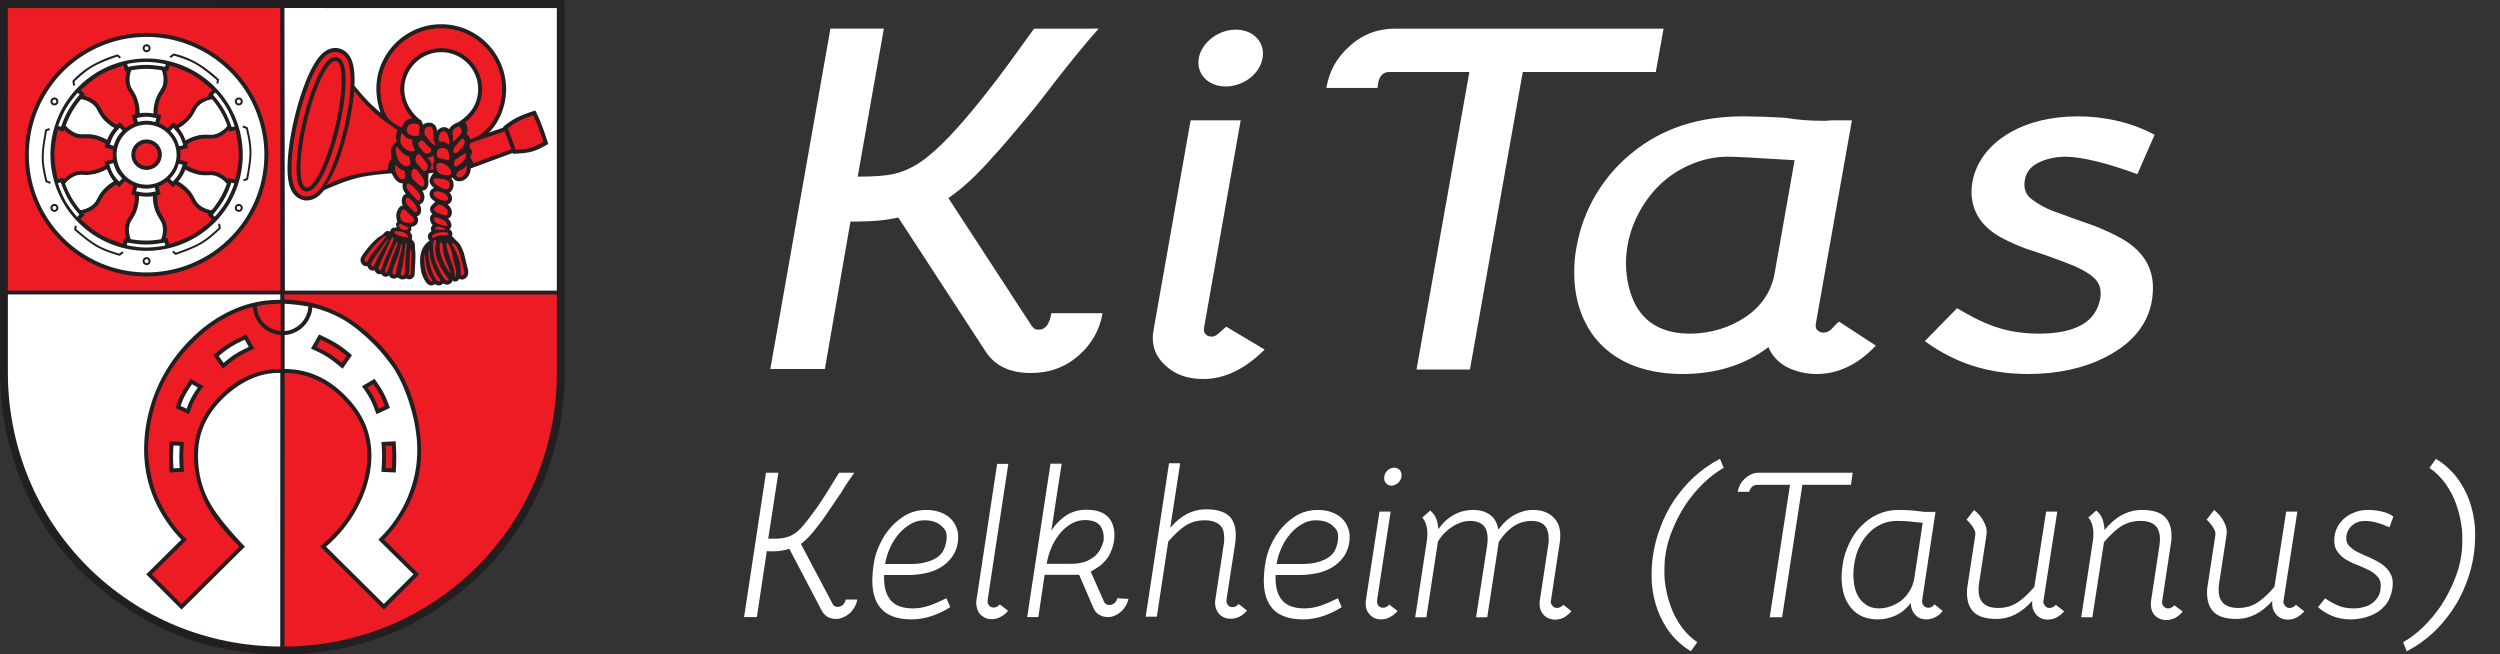
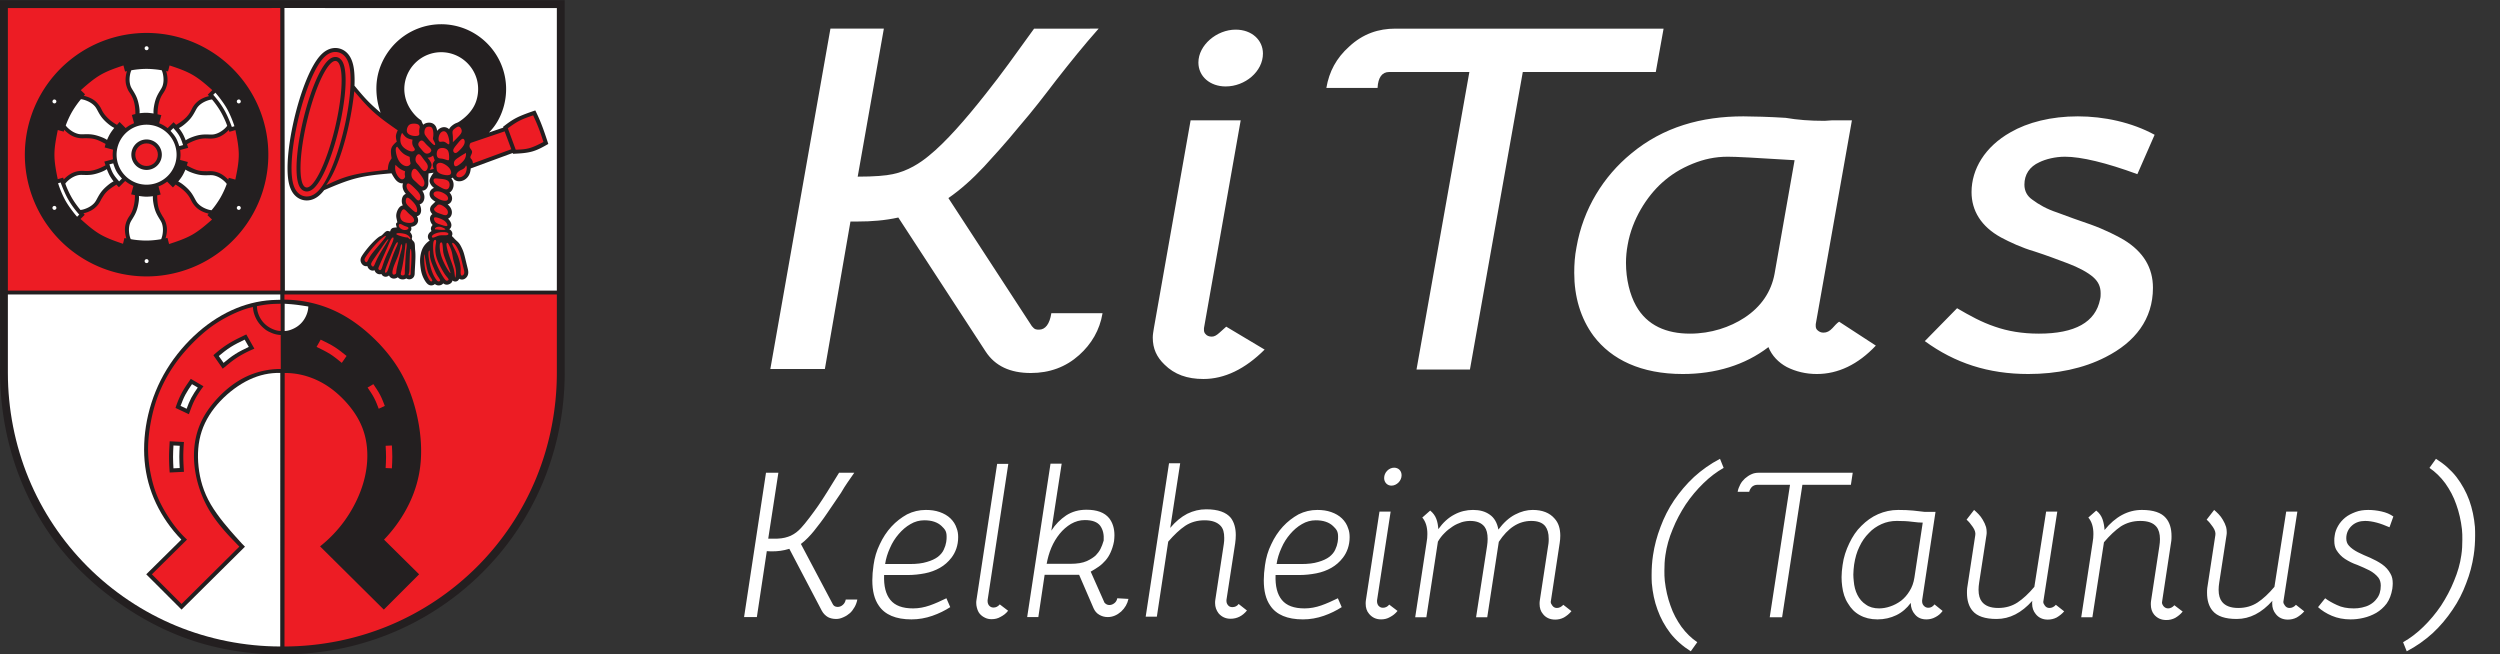
<svg xmlns="http://www.w3.org/2000/svg" height="230.218" width="879.585">
  <rect width="100%" height="100%" fill="#333333" stroke="none" />
  <path d="M718.266 1238.5c80.519-.02 161.035-.04 241.562-.05V605.059c-.027-36.387-4.121-72.778-12.137-108.082-8.019-35.301-19.992-69.52-35.625-101.875a473.121 473.121 0 0 0-57.453-90.77 477.235 477.235 0 0 0-76.445-75.582c-28.242-22.238-59.023-41.289-91.563-56.609-32.539-15.332-66.824-26.93-102.128-34.571-35.293-7.629-71.602-11.3-107.852-10.91-52.266-.23-104.629 8.121-152.91 24.578-48.281 16.473-92.461 41.051-131.856 70.262-39.375 29.199-73.964 63.02-102.832 103.156-28.867 40.133-52.011 86.582-67.273 136.555C6.488 511.176-.875 564.668.133 617.949l-.13 620.501c239.415.04 478.841.15 718.263.05" style="fill:#231f20;fill-opacity:1;fill-rule:evenodd;stroke:none" transform="matrix(.207 0 0 -.207 0 256.437)" />
  <path d="M249.125 995.102c10.605 0 19.219-8.622 19.219-19.219 0-10.594-8.614-19.188-19.219-19.188-10.586 0-19.18 8.594-19.18 19.188 0 10.597 8.594 19.219 19.18 19.219" style="fill:#ed1c24;fill-opacity:1;fill-rule:evenodd;stroke:none" transform="matrix(.207 0 0 -.207 0 256.437)" />
-   <path d="M265.816 1038.03c-5.558 1.17-11.105 2.33-16.66 2.36-5.558.03-11.105-1.08-16.652-2.18l1.758-6.58c4.961.99 9.922 1.98 14.894 1.97 4.969-.01 9.942-1.04 14.91-2.07l1.75 6.5M231.344 913.66c5.554-1.164 11.101-2.328 16.66-2.355 5.555-.032 11.101 1.078 16.648 2.179l-1.757 6.582c-4.961-.996-9.922-1.992-14.883-1.968-4.981.011-9.949 1.039-14.922 2.062l-1.746-6.5M203.473 1021.64c-3.789-4.23-7.571-8.46-10.383-13.25-2.793-4.79-4.61-10.148-6.426-15.507l6.582-1.766c1.621 4.789 3.234 9.583 5.734 13.883 2.489 4.29 5.868 8.09 9.247 11.88l-4.754 4.76M293.695 930.055c3.782 4.226 7.559 8.457 10.371 13.246 2.793 4.797 4.61 10.152 6.426 15.512l-6.582 1.761c-1.621-4.789-3.23-9.582-5.722-13.879-2.5-4.293-5.879-8.086-9.258-11.886l4.765-4.754M311.176 992.234c-1.758 5.399-3.535 10.786-6.289 15.616-2.742 4.81-6.473 9.07-10.215 13.32l-4.813-4.82c3.348-3.8 6.688-7.59 9.149-11.9 2.48-4.31 4.082-9.134 5.676-13.954l6.492 1.738M185.98 959.457c1.758-5.394 3.536-10.785 6.29-15.609 2.746-4.821 6.484-9.075 10.214-13.325l4.817 4.821c-3.34 3.793-6.692 7.59-9.153 11.898-2.48 4.313-4.07 9.137-5.671 13.953l-6.497-1.738" style="fill:#fff;fill-opacity:1;fill-rule:evenodd;stroke:none" transform="matrix(.207 0 0 -.207 0 256.437)" />
  <path d="M311.176 992.234c-1.758 5.399-3.535 10.786-6.289 15.616-2.742 4.81-6.473 9.07-10.215 13.32l-4.813-4.82c3.348-3.8 6.688-7.59 9.149-11.9 2.48-4.31 4.082-9.134 5.676-13.954l6.492 1.738M185.98 959.457c1.758-5.394 3.536-10.785 6.29-15.609 2.746-4.821 6.484-9.075 10.214-13.325l4.817 4.821c-3.34 3.793-6.692 7.59-9.153 11.898-2.48 4.313-4.07 9.137-5.671 13.953l-6.497-1.738M277.953 1102.2c-.117-3.41-.723-6.83-1.738-9.62-.996-2.79-2.422-4.95-4.434-8.22-2.011-3.27-4.629-7.66-6.531-12.7-1.906-5.04-3.086-10.73-3.73-15.13-.657-4.4-.754-7.51-.481-10.59-3.953.56-7.91 1.11-11.875 1.19-3.965.08-7.949-.32-11.934-.72.215 2.93.079 5.88-.566 10.2-.664 4.32-1.836 10.01-3.73 15.05-1.895 5.04-4.512 9.43-6.524 12.7-2.012 3.27-3.437 5.43-4.441 8.22-1.008 2.79-1.614 6.21-1.731 9.61-.125 3.41.235 6.79.774 9.67.535 2.88 1.258 5.25 2.234 7.52 3.887.71 7.793 1.26 12.109 1.67 4.329.42 9.063.72 13.985.69 4.922-.02 10.039-.37 14.355-.8 4.297-.43 7.793-.93 11.25-1.61.977-2.24 1.7-4.61 2.239-7.48.535-2.87.898-6.25.769-9.65M219.203 849.496c.117 3.402.723 6.828 1.738 9.613 1.008 2.789 2.422 4.954 4.434 8.223 2.012 3.277 4.629 7.664 6.535 12.703 1.903 5.039 3.086 10.731 3.731 15.125.652 4.403.75 7.512.476 10.598 3.965-.559 7.91-1.117 11.875-1.195 3.965-.086 7.949.32 11.934.718-.215-2.929-.078-5.879.566-10.199.664-4.316 1.836-10.008 3.731-15.047 1.894-5.039 4.511-9.426 6.523-12.703 2.012-3.269 3.438-5.434 4.445-8.223 1.004-2.785 1.61-6.211 1.739-9.613.117-3.398-.246-6.781-.782-9.664-.539-2.879-1.261-5.254-2.238-7.519a142.06 142.06 0 0 0-12.109-1.672c-4.324-.422-9.063-.715-13.985-.692-4.921.028-10.039.379-14.343.801-4.309.434-7.805.934-11.262 1.613-.977 2.246-1.699 4.606-2.234 7.477-.539 2.875-.899 6.258-.774 9.656M153.969 1064.24c2.89-1.8 5.547-4.04 7.461-6.31 1.914-2.27 3.066-4.57 4.902-7.96 1.828-3.38 4.316-7.84 7.734-12.01 3.411-4.16 7.747-8.03 11.231-10.79 3.496-2.76 6.133-4.41 8.937-5.72-2.461-3.14-4.921-6.28-6.972-9.68-2.051-3.39-3.703-7.04-5.344-10.69-2.422 1.65-5.047 3.01-9.121 4.6-4.063 1.59-9.578 3.43-14.891 4.3-5.304.88-10.422.81-14.258.7-3.839-.11-6.418-.25-9.347.27-2.918.51-6.192 1.7-9.199 3.3-3.008 1.59-5.75 3.6-7.969 5.51-2.227 1.9-3.926 3.71-5.399 5.69 1.317 3.71 2.801 7.38 4.61 11.33 1.797 3.95 3.906 8.2 6.394 12.45 2.481 4.25 5.344 8.51 7.864 12.02 2.527 3.52 4.707 6.29 7.019 8.95 2.442-.27 4.844-.84 7.598-1.81 2.754-.96 5.871-2.34 8.75-4.15M343.188 887.457c-2.891 1.805-5.547 4.035-7.461 6.309-1.914 2.269-3.067 4.578-4.903 7.957-1.816 3.382-4.316 7.843-7.734 12.007-3.406 4.165-7.742 8.032-11.231 10.797-3.484 2.758-6.132 4.411-8.933 5.711 2.461 3.145 4.922 6.285 6.972 9.684 2.051 3.394 3.7 7.043 5.34 10.691 2.422-1.648 5.051-3.011 9.121-4.601 4.063-1.594 9.582-3.422 14.895-4.305 5.312-.879 10.418-.805 14.258-.695 3.847.109 6.426.254 9.343-.266 2.922-.516 6.192-1.703 9.2-3.301 3.008-1.593 5.754-3.601 7.98-5.507 2.215-1.903 3.914-3.715 5.391-5.7-1.321-3.715-2.805-7.367-4.602-11.32-1.804-3.957-3.914-8.203-6.406-12.457-2.48-4.254-5.332-8.512-7.859-12.023-2.52-3.512-4.707-6.282-7.024-8.946-2.441.278-4.844.836-7.597 1.809-2.754.969-5.86 2.347-8.75 4.156M372.828 1013.8c-3.008-1.6-6.281-2.78-9.191-3.3-2.93-.52-5.508-.37-9.356-.27-3.836.11-8.945.18-14.258-.69-5.312-.87-10.839-2.69-14.968-4.33-4.133-1.64-6.887-3.1-9.414-4.88-1.496 3.7-2.981 7.4-4.895 10.88-1.914 3.47-4.258 6.72-6.601 9.97 2.656 1.28 5.136 2.87 8.554 5.59 3.41 2.73 7.754 6.59 11.172 10.75 3.418 4.16 5.899 8.62 7.734 12 1.829 3.39 2.989 5.69 4.903 7.96 1.906 2.27 4.57 4.51 7.453 6.31 2.879 1.81 6.004 3.19 8.758 4.16 2.773.98 5.176 1.54 7.636 1.82 2.559-3 4.981-6.12 7.5-9.65 2.52-3.53 5.157-7.48 7.598-11.76 2.442-4.28 4.688-8.89 6.477-12.83 1.785-3.94 3.086-7.21 4.226-10.55-1.453-1.97-3.144-3.77-5.351-5.68-2.227-1.9-4.969-3.91-7.977-5.5M124.34 937.891c3 1.597 6.269 2.785 9.18 3.304 2.929.52 5.507.371 9.355.266 3.84-.113 8.945-.184 14.258.691 5.312.875 10.84 2.692 14.972 4.332 4.129 1.641 6.883 3.102 9.415 4.879 1.492-3.703 2.976-7.402 4.89-10.879 1.914-3.472 4.258-6.718 6.602-9.964-2.657-1.286-5.137-2.875-8.555-5.598-3.406-2.731-7.754-6.586-11.172-10.75-3.418-4.16-5.898-8.621-7.734-12-1.817-3.383-2.988-5.688-4.903-7.957-1.902-2.277-4.57-4.508-7.449-6.317-2.883-1.804-5.996-3.179-8.761-4.152-2.762-.976-5.176-1.543-7.637-1.82-2.559 2.996-4.981 6.109-7.5 9.644-2.52 3.535-5.156 7.489-7.598 11.766-2.441 4.281-4.687 8.887-6.465 12.824-1.785 3.942-3.093 7.219-4.238 10.555 1.457 1.973 3.145 3.773 5.352 5.68 2.226 1.898 4.972 3.906 7.988 5.496" style="fill:#fff;fill-opacity:1;fill-rule:evenodd;stroke:none" transform="matrix(.207 0 0 -.207 0 256.437)" />
-   <path d="M372.828 1013.8c-3.008-1.6-6.281-2.78-9.191-3.3-2.93-.52-5.508-.37-9.356-.27-3.836.11-8.945.18-14.258-.69-5.312-.87-10.839-2.69-14.968-4.33-4.133-1.64-6.887-3.1-9.414-4.88-1.496 3.7-2.981 7.4-4.895 10.88-1.914 3.47-4.258 6.72-6.601 9.97 2.656 1.28 5.136 2.87 8.554 5.59 3.41 2.73 7.754 6.59 11.172 10.75 3.418 4.16 5.899 8.62 7.734 12 1.829 3.39 2.989 5.69 4.903 7.96 1.906 2.27 4.57 4.51 7.453 6.31 2.879 1.81 6.004 3.19 8.758 4.16 2.773.98 5.176 1.54 7.636 1.82 2.559-3 4.981-6.12 7.5-9.65 2.52-3.53 5.157-7.48 7.598-11.76 2.442-4.28 4.688-8.89 6.477-12.83 1.785-3.94 3.086-7.21 4.226-10.55-1.453-1.97-3.144-3.77-5.351-5.68-2.227-1.9-4.969-3.91-7.977-5.5M124.34 937.891c3 1.597 6.269 2.785 9.18 3.304 2.929.52 5.507.371 9.355.266 3.84-.113 8.945-.184 14.258.691 5.312.875 10.84 2.692 14.972 4.332 4.129 1.641 6.883 3.102 9.415 4.879 1.492-3.703 2.976-7.402 4.89-10.879 1.914-3.472 4.258-6.718 6.602-9.964-2.657-1.286-5.137-2.875-8.555-5.598-3.406-2.731-7.754-6.586-11.172-10.75-3.418-4.16-5.898-8.621-7.734-12-1.817-3.383-2.988-5.688-4.903-7.957-1.902-2.277-4.57-4.508-7.449-6.317-2.883-1.804-5.996-3.179-8.761-4.152-2.762-.976-5.176-1.543-7.637-1.82-2.559 2.996-4.981 6.109-7.5 9.644-2.52 3.535-5.156 7.489-7.598 11.766-2.441 4.281-4.687 8.887-6.465 12.824-1.785 3.942-3.093 7.219-4.238 10.555 1.457 1.973 3.145 3.773 5.352 5.68 2.226 1.898 4.972 3.906 7.988 5.496M281.664 1129.6c-4.101.96-8.242 1.71-13.68 2.45-5.441.73-12.16 1.47-18.976 1.5-6.836.04-13.75-.64-19.258-1.3-5.488-.66-9.57-1.3-13.602-2.14l1.317-4.98a162.95 162.95 0 0 0 15.84 2.52c5.293.58 10.539.87 15.586.86 5.058-.02 9.914-.36 15.168-.93 5.254-.57 10.906-1.37 16.523-2.37l1.082 4.39M215.492 822.094c4.102-.961 8.242-1.707 13.684-2.446 5.437-.742 12.156-1.472 18.972-1.507 6.836-.032 13.75.644 19.258 1.3 5.5.661 9.571 1.305 13.606 2.141l-1.321 4.984a161.45 161.45 0 0 0-15.839-2.527c-5.282-.57-10.536-.871-15.586-.851-5.059.019-9.911.359-15.164.921a251.318 251.318 0 0 0-16.524 2.375l-1.086-4.39M132.094 1081.16c-2.891-3.07-5.606-6.3-8.965-10.64-3.359-4.33-7.363-9.78-10.801-15.68-3.437-5.89-6.308-12.23-8.484-17.32-2.18-5.09-3.664-8.94-4.953-12.85l4.98-1.35c1.66 5.11 3.586 10.13 5.723 14.98 2.148 4.86 4.511 9.56 7.051 13.93 2.55 4.36 5.273 8.4 8.39 12.67a246.43 246.43 0 0 0 10.32 13.12l-3.261 3.14M365.063 870.535c2.89 3.074 5.605 6.297 8.964 10.633 3.36 4.336 7.364 9.789 10.801 15.684 3.438 5.89 6.309 12.23 8.496 17.32 2.168 5.09 3.653 8.937 4.942 12.848l-4.981 1.355a159.189 159.189 0 0 0-5.722-14.984c-2.149-4.86-4.512-9.559-7.051-13.922-2.547-4.367-5.274-8.406-8.387-12.668a239.938 239.938 0 0 0-10.324-13.125l3.262-3.141M398.422 1024.29c-1.231 4.03-2.656 8-4.727 13.08-2.078 5.08-4.804 11.26-8.191 17.18-3.391 5.93-7.434 11.59-10.754 16.02-3.32 4.43-5.918 7.64-8.652 10.72l-3.653-3.64c3.586-3.99 6.973-8.17 10.098-12.45 3.145-4.29 6.035-8.68 8.535-13.07 2.52-4.39 4.649-8.76 6.777-13.59a240.468 240.468 0 0 0 6.211-15.5l4.356 1.25M98.746 927.402c1.219-4.035 2.645-8 4.715-13.078 2.09-5.078 4.805-11.261 8.195-17.183 3.387-5.93 7.43-11.59 10.75-16.024 3.321-4.429 5.918-7.637 8.653-10.711l3.652 3.637a158.237 158.237 0 0 0-10.098 12.457c-3.144 4.285-6.023 8.68-8.535 13.066-2.519 4.383-4.648 8.758-6.777 13.594a239.177 239.177 0 0 0-6.211 15.496l-4.344-1.254" style="fill:#fff;fill-opacity:1;fill-rule:evenodd;stroke:none" transform="matrix(.207 0 0 -.207 0 256.437)" />
  <path d="M398.422 1024.29c-1.231 4.03-2.656 8-4.727 13.08-2.078 5.08-4.804 11.26-8.191 17.18-3.391 5.93-7.434 11.59-10.754 16.02-3.32 4.43-5.918 7.64-8.652 10.72l-3.653-3.64c3.586-3.99 6.973-8.17 10.098-12.45 3.145-4.29 6.035-8.68 8.535-13.07 2.52-4.39 4.649-8.76 6.777-13.59a240.468 240.468 0 0 0 6.211-15.5l4.356 1.25M98.746 927.402c1.219-4.035 2.645-8 4.715-13.078 2.09-5.078 4.805-11.261 8.195-17.183 3.387-5.93 7.43-11.59 10.75-16.024 3.321-4.429 5.918-7.637 8.653-10.711l3.652 3.637a158.237 158.237 0 0 0-10.098 12.457c-3.144 4.285-6.023 8.68-8.535 13.066-2.519 4.383-4.648 8.758-6.777 13.594a239.177 239.177 0 0 0-6.211 15.496l-4.344-1.254M249.223 1160.2c1.867 0 3.3-1.44 3.3-3.31 0-1.94-1.433-3.39-3.3-3.39-1.953 0-3.399 1.45-3.399 3.39 0 1.87 1.446 3.31 3.399 3.31M249.223 798.359c1.867 0 3.3-1.445 3.3-3.308 0-1.949-1.433-3.391-3.3-3.391-1.953 0-3.399 1.442-3.399 3.391 0 1.863 1.446 3.308 3.399 3.308M402.992 887.184c.938 1.617 2.91 2.136 4.524 1.211 1.687-.977 2.214-2.95 1.277-4.563-.977-1.687-2.949-2.223-4.629-1.242-1.621.93-2.148 2.902-1.172 4.594M408.793 1068.03c.937-1.62.41-3.58-1.211-4.51-1.687-.98-3.652-.45-4.59 1.16-.976 1.69-.449 3.66 1.242 4.64 1.61.93 3.582.4 4.559-1.29M95.414 887.113c.93-1.617.402-3.59-1.21-4.519-1.7-.977-3.661-.446-4.59 1.172-.977 1.683-.45 3.656 1.23 4.629 1.62.937 3.594.406 4.57-1.282M483.832 676.207c3.34.117 6.633.758 10.371 2.09 3.75 1.332 7.942 3.351 11.719 6.051a42.741 42.741 0 0 1 9.836 9.816c2.703 3.77 4.754 7.953 6.121 11.969 1.367 4.008 2.051 7.851 2.141 11.711-7.188 1.144-14.375 2.289-21.067 3.074-6.699.785-12.89 1.207-19.101 1.633l-.02-46.344" style="fill:#fff;fill-opacity:1;fill-rule:evenodd;stroke:none" transform="matrix(.207 0 0 -.207 0 256.437)" />
  <path d="M561 637.09c7.148-4.524 13.547-9.781 19.941-15.035l8.125 11.711c-6.582 5.367-13.164 10.726-20.496 15.355-7.336 4.629-15.422 8.524-23.515 12.422l-7.004-12.355c7.902-3.79 15.801-7.579 22.949-12.098M624.77 580.102c3.976-5.801 7.949-11.602 11.093-17.606 3.164-6.008 5.489-12.219 7.832-18.43l10.332 4.872c-2.422 6.359-4.843 12.722-8.086 18.878-3.23 6.161-7.285 12.106-11.347 18.051l-9.824-5.765M655.453 481.148c.352-6.316.695-12.628.695-18.929 0-6.305-.343-12.606-.695-18.906l10.645-.516c.351 6.473.695 12.941.695 19.422 0 6.472-.344 12.957-.695 19.441l-10.645-.512" style="fill:#ed1c24;fill-opacity:1;fill-rule:evenodd;stroke:none" transform="matrix(.207 0 0 -.207 0 256.437)" />
-   <path d="M672.992 479.84c-.234 4.433-.351 6.68-.476 8.926l-24.211-1.176c.675-8.43 1.047-16.891 1.054-24.211.02-7.32-.332-13.508-.566-17.734-.234-4.231-.352-6.504-.488-8.774l24.199-1.18c.684 8.809 1.055 17.649 1.074 25.372 0 7.73-.351 14.347-.586 18.777zm-31.297 107.644c-2.687 3.961-3.867 5.715-5.07 7.442l-21.562-12.664c5.566-7.258 10.585-14.949 14.21-21.789 3.622-6.836 5.829-12.817 7.372-16.953 1.554-4.133 2.433-6.426 3.281-8.735l22.676 10.692c-2.813 8.726-6.309 17.234-10.157 24.566-3.847 7.336-8.054 13.492-10.75 17.441zm-43.476 47.571c-8.039 7.277-16.66 13.922-25.129 19.242-8.477 5.328-16.797 9.336-21.895 11.805-5.105 2.472-7 3.406-8.925 4.296l-13.711-24.199c10.039-4.16 19.785-9.121 27.734-14.148 7.961-5.035 14.141-10.141 18.184-13.461 4.043-3.332 5.957-4.875 7.843-6.457zm-88.215 43.808c-4.344-3.105-9.168-5.465-13.613-7.015-4.434-1.559-8.477-2.301-12.559-2.399l-.019-57.801c21.503.028 43.027-4.949 62.324-14.828 19.297-9.879 36.379-24.664 49.902-40.312 13.527-15.645 23.496-32.156 29.367-51.449 5.867-19.293 7.625-41.364 4.051-64.77-3.582-23.414-12.5-48.164-25.457-70.734-12.961-22.563-29.953-42.946-49.875-59.848l98.223-97.437 50.39 50.402-59.707 59.012c.02.004.032.019.039.035a214.244 214.244 0 0 1 35.313 43.711 210.651 210.651 0 0 1 22.812 51.914c5.313 18.496 8.243 38.129 8.008 58.75-.234 20.625-3.621 42.242-9.101 62.82-5.469 20.578-13.028 40.117-19.922 54.266-6.903 14.148-13.145 22.902-19.512 31.222-6.355 8.325-12.832 16.211-20.059 23.914-7.226 7.704-15.195 15.219-23.418 22.348-8.222 7.129-16.699 13.867-25.136 19.477-8.438 5.609-16.836 10.093-24.774 13.711a207.176 207.176 0 0 1-21.398 8.32c-5.985 1.969-10.528 3.144-15.117 4.019-.125-4.027-.887-8.023-2.442-12.437-1.562-4.414-3.906-9.242-7.011-13.59a48.993 48.993 0 0 0-11.309-11.301" style="fill:#fff;fill-opacity:1;fill-rule:evenodd;stroke:none" transform="matrix(.207 0 0 -.207 0 256.437)" />
  <path d="M454.77 684.363c3.781-2.703 7.968-4.738 11.757-6.074 3.789-1.332 7.168-1.961 10.567-2.043l-.078 46.309c-6.856-.129-13.692-.258-20.411-.934-6.718-.68-13.289-1.898-19.871-3.121.008-4.062.672-8.109 2.039-12.227 1.368-4.117 3.43-8.296 6.145-12.066a43.15 43.15 0 0 1 9.852-9.844" style="fill:#ed1c24;fill-opacity:1;fill-rule:evenodd;stroke:none" transform="matrix(.207 0 0 -.207 0 256.437)" />
  <path d="M415.863 661.543c-8.086-3.898-16.172-7.793-23.515-12.422-7.332-4.629-13.914-9.988-20.496-15.355l8.125-11.711c6.394 5.254 12.781 10.511 19.929 15.035 7.149 4.519 15.059 8.308 22.969 12.098l-7.012 12.355M326.324 585.867c-4.054-5.945-8.117-11.89-11.359-18.051-3.231-6.156-5.652-12.519-8.074-18.878l10.339-4.872c2.325 6.211 4.668 12.422 7.813 18.43 3.156 6.004 7.129 11.805 11.094 17.606l-9.813 5.765M294.82 481.66c-.343-6.484-.695-12.969-.695-19.441 0-6.481.352-12.949.695-19.422l10.633.516c-.332 6.3-.683 12.601-.683 18.906 0 6.301.351 12.613.683 18.929l-10.633.512M89.613 1068.1c.93 1.62 2.903 2.14 4.512 1.21 1.691-.97 2.219-2.94 1.29-4.56-.978-1.69-2.95-2.21-4.63-1.24-1.62.93-2.148 2.9-1.172 4.59" style="fill:#fff;fill-opacity:1;fill-rule:evenodd;stroke:none" transform="matrix(.207 0 0 -.207 0 256.437)" />
-   <path d="m411.996 1022.46 6.211-2.62c2.891-12.7 5.781-25.402 5.84-39.426.058-14.019-2.715-29.363-5.477-44.707l-5.129-1.805 1.133-3.199c2.071.735 4.141 1.442 6.192 2.195.214.098.527.372.675.61.106.183.184.383.223.535 2.883 16.07 5.762 32.133 5.695 46.738-.078 14.61-3.117 27.749-6.152 40.889-.109.21-.207.42-.363.59-.156.17-.371.28-.574.4l-6.965 2.92zm-41.172-164.136.84-6.691c-9.551-8.856-19.101-17.703-31.219-24.77-12.121-7.058-26.789-12.336-41.457-17.609l-4.121 3.535-2.207-2.578 4.824-4.137a1.709 1.709 0 0 1 1.602-.332c15.363 5.535 30.723 11.071 43.332 18.438 12.605 7.367 22.469 16.566 32.332 25.769.137.196.273.399.332.614.059.218.059.457.059.691l-.957 7.496zm-162.793-46.566-5.371-4.078c-12.449 3.847-24.89 7.695-37.07 14.66-12.168 6.957-24.082 17.023-35.977 27.094l.996 5.336-3.339.625-1.172-6.247c-.059-.46-.039-.968.5-1.535 12.468-10.535 24.968-21.086 37.656-28.332 12.684-7.234 25.586-11.172 38.484-15.109.235-.016.469-.035.696.016.222.054.429.175.632.3l6.016 4.571zM76.703 1017.82c-2.89-16.07-5.77-32.136-5.703-46.742.078-14.601 3.125-27.742 6.152-40.883.11-.215.215-.425.371-.59.157-.167.371-.281.567-.398l6.972-2.922 1.31 3.125-6.22 2.61c-2.883 12.703-5.773 25.406-5.832 39.425-.058 14.024 2.707 29.375 5.47 44.715l5.128 1.8-1.125 3.2c-2.07-.73-4.14-1.44-6.2-2.2-.206-.09-.527-.37-.675-.6a2.395 2.395 0 0 1-.215-.54zm17.54-125.804a6.616 6.616 0 0 1-2.598.172 6.922 6.922 0 0 1-2.5-.86 6.884 6.884 0 0 1-2.012-1.75 6.546 6.546 0 0 1-1.172-2.336 6.545 6.545 0 0 1-.176-2.613 7.119 7.119 0 0 1 .86-2.524 6.809 6.809 0 0 1 1.738-2.003 6.449 6.449 0 0 1 2.324-1.161 6.565 6.565 0 0 1 2.617-.168 7 7 0 0 1 4.543 2.594 6.617 6.617 0 0 1 1.336 4.942 6.81 6.81 0 0 1-.86 2.507 7.03 7.03 0 0 1-1.757 2.02 6.811 6.811 0 0 1-2.344 1.18zm305.089-8.293a6.475 6.475 0 0 1 1.152-2.336 6.837 6.837 0 0 1 1.993-1.742c1.511-.879 3.406-1.184 5.136-.715.84.226 1.641.617 2.344 1.16a7.344 7.344 0 0 1 1.758 2.004c.887 1.519 1.18 3.379.711 5.101a6.757 6.757 0 0 1-1.172 2.352 6.972 6.972 0 0 1-2.012 1.758c-1.512.89-3.379 1.179-5.105.715a6.49 6.49 0 0 1-2.344-1.157 6.834 6.834 0 0 1-1.75-2 7.042 7.042 0 0 1-.859-2.523 6.331 6.331 0 0 1 .148-2.617zm-154.934-83.922a6.581 6.581 0 0 1-1.453-2.164 6.917 6.917 0 0 1-.507-2.598c0-.894.175-1.797.507-2.617a6.764 6.764 0 0 1 1.434-2.188 6.773 6.773 0 0 1 2.187-1.449 7.11 7.11 0 0 1 2.618-.519 6.858 6.858 0 0 1 2.597.5 6.534 6.534 0 0 1 3.614 3.617 6.949 6.949 0 0 1 .031 5.23 6.712 6.712 0 0 1-1.438 2.176 6.722 6.722 0 0 1-2.175 1.449 6.796 6.796 0 0 1-2.61.508 7.05 7.05 0 0 1-2.617-.5 6.821 6.821 0 0 1-2.188-1.445zm163.235 273.129c-.852.23-1.731.3-2.61.18a6.974 6.974 0 0 1-2.5-.86 7.148 7.148 0 0 1-2.011-1.75c-.547-.7-.938-1.5-1.172-2.34a6.51 6.51 0 0 1-.164-2.61 6.97 6.97 0 0 1 .859-2.52 6.772 6.772 0 0 1 1.727-2.01 6.59 6.59 0 0 1 2.336-1.16c.84-.23 1.726-.29 2.605-.16a6.77 6.77 0 0 1 2.539.86 6.924 6.924 0 0 1 2.012 1.73 6.596 6.596 0 0 1 1.328 4.94c-.117.88-.41 1.73-.859 2.51a7.204 7.204 0 0 1-1.746 2.02c-.704.55-1.504.94-2.344 1.17zm-112.746 74.82c.215.05.461.04.703.02 8.848-2.09 17.512-5 25.82-8.71 8.32-3.7 16.281-8.19 24.699-14.01 8.426-5.82 17.293-12.96 25.614-20.73.48-.48.586-1 .488-1.53l-1.16-6.24-3.332.62.996 5.33c-11.973 10.11-23.945 20.22-36.113 27.18-12.168 6.96-24.551 10.77-36.934 14.58l-5.371-4.08-2.051 2.71 6.016 4.56c.195.12.41.25.625.3zm-171.66-46.33c.07.22.195.42.332.62a145.749 145.749 0 0 0 20.449 18.01c7.363 5.34 15.246 9.99 24.492 14.38 9.258 4.38 19.875 8.5 30.762 11.82.508.13 1.015.1 1.562-.34l4.824-4.14-2.207-2.57-4.121 3.53c-14.726-5.31-29.472-10.62-41.582-17.69-12.109-7.06-21.601-15.87-31.093-24.68l.839-6.7-3.359-.43-.957 7.5c0 .24 0 .48.059.69zm128.593 61.67a6.82 6.82 0 0 0 2.168-1.45 6.517 6.517 0 0 0 1.438-2.19 6.91 6.91 0 0 0-.031-5.22 6.42 6.42 0 0 0-1.446-2.18 6.518 6.518 0 0 0-2.176-1.44c-.812-.33-1.71-.5-2.597-.5-.891.01-1.789.18-2.617.52-.821.33-1.555.83-2.18 1.46a6.576 6.576 0 0 0-1.445 2.18 7.05 7.05 0 0 0-.496 2.62c0 .89.175 1.78.507 2.59.34.82.828 1.56 1.453 2.17a6.61 6.61 0 0 0 2.188 1.44c.832.33 1.738.5 2.629.5.898 0 1.785-.17 2.605-.5zm-163.406-91.3a6.645 6.645 0 0 0 4.95 1.31c.87-.12 1.73-.42 2.5-.87a7.053 7.053 0 0 0 2.011-1.77 6.628 6.628 0 0 0 1.328-4.95 6.92 6.92 0 0 0-.879-2.49 6.873 6.873 0 0 0-1.758-2.01 6.626 6.626 0 0 0-2.343-1.16 6.58 6.58 0 0 0-2.617-.15 6.924 6.924 0 0 0-4.512 2.61 6.59 6.59 0 0 0-1.153 2.34 6.71 6.71 0 0 0-.144 2.62c.125.88.418 1.75.867 2.52.45.78 1.055 1.46 1.75 2zm210.789 59.72a164.195 164.195 0 0 0 45.781-23.22c13.985-10.14 26.418-22.56 36.555-36.55a164.28 164.28 0 0 0 23.223-45.78 163.3 163.3 0 0 0 7.859-50.069c0-16.914-2.617-33.828-7.851-50.063a164.086 164.086 0 0 0-23.223-45.769 164.387 164.387 0 0 0-36.551-36.536 164.483 164.483 0 0 0-45.793-23.203 163.697 163.697 0 0 0-50.078-7.847 163.079 163.079 0 0 0-50.059 7.84 163.895 163.895 0 0 0-45.781 23.199 164.403 164.403 0 0 0-36.543 36.543c-10.137 13.988-17.969 29.55-23.203 45.781a163.426 163.426 0 0 0-7.832 50.047 163.33 163.33 0 0 0 7.852 50.077c5.234 16.24 13.066 31.8 23.203 45.79 10.136 13.99 22.551 26.42 36.535 36.55a163.755 163.755 0 0 0 45.769 23.22 163.192 163.192 0 0 0 50.079 7.86 163.618 163.618 0 0 0 50.058-7.87zm-167.43 6.51a201.273 201.273 0 0 1-44.738-44.76 201.189 201.189 0 0 1-28.418-56.07 200.083 200.083 0 0 1-9.61-61.315c0-20.715 3.204-41.41 9.602-61.289a200.676 200.676 0 0 1 28.407-56.055 201.02 201.02 0 0 1 44.746-44.746 200.85 200.85 0 0 1 56.066-28.41c19.871-6.398 40.574-9.598 61.297-9.594 20.703 0 41.426 3.207 61.309 9.614a201.107 201.107 0 0 1 56.066 28.41 201.129 201.129 0 0 1 44.766 44.734 200.735 200.735 0 0 1 28.425 56.047 199.285 199.285 0 0 1 9.622 61.293c-.012 20.715-3.215 41.431-9.629 61.311a201.17 201.17 0 0 1-28.438 56.06 201.396 201.396 0 0 1-44.758 44.75 200.856 200.856 0 0 1-56.054 28.43 199.865 199.865 0 0 1-61.309 9.63c-20.703 0-41.426-3.2-61.309-9.61-19.871-6.41-38.925-16.02-56.043-28.43" style="fill:#fff;fill-opacity:1;fill-rule:evenodd;stroke:none" transform="matrix(.207 0 0 -.207 0 256.437)" />
  <path d="M241.234 1000.56a26.097 26.097 0 0 1-7.246-3.673 26.25 26.25 0 0 1-5.82-5.824 26.09 26.09 0 0 1-3.68-7.27 25.653 25.653 0 0 1-1.242-7.902c0-2.672.41-5.34 1.242-7.903a25.657 25.657 0 0 1 3.672-7.261 25.98 25.98 0 0 1 5.809-5.817 26.077 26.077 0 0 1 7.265-3.672 25.813 25.813 0 0 1 7.903-1.226c2.664 0 5.332.402 7.898 1.226a26.188 26.188 0 0 1 7.278 3.68 26.127 26.127 0 0 1 5.82 5.82 26.081 26.081 0 0 1 3.68 7.254 25.97 25.97 0 0 1 1.23 7.899c0 2.66-.41 5.324-1.238 7.894a26.036 26.036 0 0 1-3.684 7.27 26.043 26.043 0 0 1-5.82 5.82 26.343 26.343 0 0 1-7.266 3.685 26.017 26.017 0 0 1-7.898 1.23c-2.668 0-5.324-.41-7.903-1.23zm-7.714 23.87a51.508 51.508 0 0 1-14.278-7.24 51.955 51.955 0 0 1-11.387-11.4 51.13 51.13 0 0 1-7.234-14.286 50.917 50.917 0 0 1-2.453-15.613c0-5.278.82-10.547 2.441-15.614A51.397 51.397 0 0 1 207.855 946a51.29 51.29 0 0 1 11.387-11.395 51.312 51.312 0 0 1 14.278-7.238 51.06 51.06 0 0 1 15.617-2.441c5.281 0 10.554.816 15.613 2.445A51.143 51.143 0 0 1 290.434 946a51.397 51.397 0 0 1 7.246 14.277 51.252 51.252 0 0 1 2.441 15.614c0 5.269-.82 10.55-2.449 15.613a51.272 51.272 0 0 1-7.238 14.276 51.318 51.318 0 0 1-11.407 11.4 50.92 50.92 0 0 1-14.277 7.24 51.231 51.231 0 0 1-15.605 2.46c-5.282 0-10.555-.82-15.625-2.45" style="fill:#fff;fill-opacity:1;fill-rule:evenodd;stroke:none" transform="matrix(.207 0 0 -.207 0 256.437)" />
  <path d="M311.547 463.379c.019 7.32.391 15.781 1.066 24.211l-24.211 1.176c-.125-2.246-.234-4.493-.468-8.926-.243-4.43-.606-11.047-.586-18.777 0-7.723.371-16.563 1.054-25.372l24.211 1.18c-.136 2.27-.254 4.543-.488 8.774-.234 4.226-.578 10.414-.578 17.734zm20.098 97.094c3.613 6.84 8.632 14.531 14.218 21.789l-21.562 12.664c-1.211-1.727-2.383-3.481-5.078-7.442-2.696-3.949-6.895-10.105-10.75-17.441-3.848-7.332-7.356-15.84-10.149-24.566L321 534.785c.84 2.309 1.719 4.602 3.262 8.735 1.554 4.136 3.769 10.117 7.383 16.953zm72.98 71.578c7.957 5.027 17.684 9.988 27.742 14.148l-13.73 24.199c-1.914-.89-3.809-1.824-8.914-4.296-5.11-2.469-13.418-6.477-21.887-11.805-8.477-5.32-17.098-11.965-25.137-19.242l15.899-22.922c1.886 1.582 3.789 3.125 7.832 6.457 4.054 3.32 10.234 8.426 18.195 13.461zm72.598-20.375-.11 57.726a46.71 46.71 0 0 0-5.84.7 43.51 43.51 0 0 0-6.582 1.707c-2.441.836-5.175 2.015-7.578 3.191-2.402 1.176-4.441 2.348-7.441 4.805-2.988 2.457-6.934 6.187-10.086 10.468-3.156 4.278-5.508 9.102-7.102 13.629-1.582 4.532-2.382 8.758-2.546 13.024-6.907-1.406-13.684-3.418-21.602-6.528-7.922-3.101-16.984-7.308-26.418-12.503-9.441-5.196-19.246-11.379-29.766-19.747-10.507-8.359-21.707-18.902-31.972-30.003-10.254-11.106-19.551-22.774-27.95-35.684-8.398-12.914-15.878-27.066-21.757-41.57-5.879-14.508-10.157-29.371-13.36-45.422-3.211-16.043-5.351-33.281-5.41-49.379-.047-16.102 1.985-31.055 4.883-44.969 2.91-13.91 6.68-26.773 12.695-40.215 6.016-13.433 14.278-27.449 22.59-39.246 8.32-11.801 16.699-21.383 26.004-29.976l-59.707-59.012 50.41-50.402 98.215 97.437c0 .004-.012.004-9.152 9.516-9.141 9.511-27.43 28.531-40.84 50.527-13.399 21.992-21.934 46.965-25.352 70.477-3.437 23.511-1.758 45.57 4.063 64.851 5.832 19.281 15.82 35.785 29.355 51.438 13.535 15.64 30.606 30.422 49.934 40.304 19.324 9.883 40.887 14.868 62.422 14.856" style="fill:#ed1c24;fill-opacity:1;fill-rule:evenodd;stroke:none" transform="matrix(.207 0 0 -.207 0 256.437)" />
  <path d="M781.527 1032.75c-1.347-.91-2.773-1.74-4.062-2.32-1.289-.58-2.481-.91-3.895-1.63-1.425-.72-3.086-1.83-4.543-2.97-1.464-1.14-2.722-2.32-3.672-3.43-.945-1.1-1.582-2.13-2.05-3.22a12.37 12.37 0 0 1-2.91 2.13c-1.055.56-2.196.96-3.379 1.18-2.364.44-4.922.17-7.411-.87a15.62 15.62 0 0 1-3.566-2.1 16.51 16.51 0 0 1-3.047-3.11c-.254 1.86-.683 3.69-1.211 5.18-.535 1.5-1.16 2.65-1.894 3.66a12.763 12.763 0 0 1-2.52 2.59 12.11 12.11 0 0 1-3.144 1.7c-1.153.42-2.422.67-3.789.77-1.368.09-2.832.01-4.18-.23a14.128 14.128 0 0 1-3.75-1.17 12.845 12.845 0 0 1-3.027-2.05c-.586 1-1.172 1.99-1.739 3.21-.566 1.22-1.113 2.66-1.66 4.09-3.457 2.2-6.64 4.8-9.844 8.14-3.203 3.35-6.414 7.43-9.082 11.64-2.656 4.2-4.765 8.54-6.347 12.99-3.164 8.93-4.258 18.28-3.223 27.46a62.448 62.448 0 0 0 3.125 13.57 63.828 63.828 0 0 0 6.113 12.68c2.5 3.99 5.461 7.7 8.789 11.02a62.714 62.714 0 0 0 23.633 14.91c8.84 3.11 18.36 4.2 27.637 3.14a62.068 62.068 0 0 0 13.652-3.11 62.95 62.95 0 0 0 12.676-6.1 63.113 63.113 0 0 0 11.027-8.8 63.716 63.716 0 0 0 8.829-11.02 62.294 62.294 0 0 0 6.101-12.59c3.137-8.78 4.152-18.35 3.125-27.72-.508-4.69-1.523-9.3-2.988-13.61a55.178 55.178 0 0 0-5.926-12.27c-2.531-3.94-5.656-7.79-9.348-11.47-3.691-3.68-7.949-7.19-12.5-10.27zm-76.199-248.527c.242 4.355.613 10.855.742 15.711.125 4.851-.011 8.062-.136 10.015-.129 1.953-.227 2.653-.325 3.688a81.695 81.695 0 0 0-.254 3.734c-.058 1.32-.078 2.574-.156 3.891-.078 1.312-.215 2.676-.429 3.703-.223 1.027-.516 1.715-.86 2.293a8.375 8.375 0 0 1-1.015 1.355c-.293.313-.469.473-.86.867-.371.391-.957 1.024-1.347 1.598-.379.582-.567 1.11-.645 1.641a5.408 5.408 0 0 0 .039 1.445c.07.387.156.633.246 1.047.086.418.203 1.016.184 1.687-.02.676-.157 1.43-.418 2.243a12.151 12.151 0 0 1-1.231 2.617 19.282 19.282 0 0 1-2.14 2.851 7.446 7.446 0 0 1 1.465 1.797 7.56 7.56 0 0 1 .851 2.168c.164.762.223 1.559.145 2.356a7.61 7.61 0 0 1-.567 2.347c1.485.153 2.942.477 4.219.926a13.585 13.585 0 0 1 3.359 1.699c.957.676 1.758 1.45 2.403 2.305a9.801 9.801 0 0 1 1.504 2.785c.351.988.546 2.043.566 3.164a12.629 12.629 0 0 1-.449 3.524 16.936 16.936 0 0 1-1.551 3.711c.84.156 1.648.441 2.41.843a8.4 8.4 0 0 1 2.031 1.567 8.669 8.669 0 0 1 1.543 2.222c.411.852.723 1.805.918 2.903.196 1.101.254 2.351.157 3.734-.079 1.379-.332 2.883-.743 4.391a23.995 23.995 0 0 1-1.699 4.453 9.276 9.276 0 0 1 2.805 1.191 10.01 10.01 0 0 1 2.39 2.157c.723.878 1.329 1.91 1.809 3.082.477 1.168.809 2.472.984 3.843a16.58 16.58 0 0 1-.039 4.243 16.387 16.387 0 0 1-1.191 4.347 22.7 22.7 0 0 1-2.449 4.434 9.304 9.304 0 0 1 3.015.453 9.458 9.458 0 0 1 2.754 1.426c.86.629 1.621 1.41 2.297 2.343a12.596 12.596 0 0 1 1.649 3.235c.421 1.215.703 2.57.761 3.996.059 1.434-.097 2.934-.097 5.918.011 2.98.175 7.437.441 11.891l8.66 1.23c-2.91-3.531-5.301-7.652-6.328-10.609-1.023-2.95-.683-4.743 0-6.508a17.558 17.558 0 0 1 2.988-5.039 23.858 23.858 0 0 1 2.344-2.375 33.01 33.01 0 0 1 1.602-1.309 12.929 12.929 0 0 1-2.832-1.465c-.86-.59-1.61-1.273-2.246-2.027a10.727 10.727 0 0 1-1.543-2.461 10.626 10.626 0 0 1-.84-5.711c.117-.988.383-1.976.781-2.941.391-.957.918-1.879 1.621-2.793.703-.91 1.563-1.813 2.832-2.84 1.27-1.035 2.949-2.203 4.699-3.242a44.581 44.581 0 0 1-2.257-1.942c-.528-.5-.75-.781-1.082-1.117-.325-.34-.774-.742-1.368-1.293-.597-.558-1.34-1.269-1.984-2.027-1.289-1.547-2.059-3.184-2.344-4.781-.437-2.469.059-4.985 1.778-7.5a14.184 14.184 0 0 1 2.07-2.407 8.414 8.414 0 0 1-2.168-1.902 8.728 8.728 0 0 1-1.426-2.57 9.344 9.344 0 0 1-.527-3.133c-.008-1.156.176-2.442.527-3.766a17.434 17.434 0 0 1 1.582-3.894 13.841 13.841 0 0 1 2.402-3.215 9.512 9.512 0 0 1-1.835-2.324c-.946-1.676-1.29-3.606-.977-5.434a7.81 7.81 0 0 1 .898-2.57 17.273 17.273 0 0 1-2.812-2.188c-2.43-2.402-3.379-4.926-3.359-7.48a8.96 8.96 0 0 1 .39-2.446 8.572 8.572 0 0 1 1.074-2.187 8.588 8.588 0 0 1 1.672-1.77 36.593 36.593 0 0 1-5.617-4.539 34.666 34.666 0 0 1-4.453-5.371 30.696 30.696 0 0 1-3.164-6.125c-.867-2.273-1.582-4.871-2.149-7.769a55.013 55.013 0 0 1-1.035-9.743c-.058-3.632.254-7.695.703-11.402.45-3.703 1.036-7.047 1.868-10.101a48.829 48.829 0 0 1 3.074-8.36c1.211-2.547 2.578-4.871 3.82-6.656 1.238-1.781 2.371-3.023 3.445-3.93 2.207-1.828 4.239-2.359 6.387-2.316a9.613 9.613 0 0 1 3.223.676 8.172 8.172 0 0 1 2.609 1.668 10.893 10.893 0 0 1 2.84-1.68 9.563 9.563 0 0 1 3.125-.664 12.056 12.056 0 0 1 3.32.351 9.709 9.709 0 0 1 2.871 1.223 7.925 7.925 0 0 1 2.082 1.934c.77-.629 1.622-1.16 2.489-1.539a9.484 9.484 0 0 1 2.656-.707 8.664 8.664 0 0 1 2.766.144c.976.207 2.019.578 2.949 1.035.926.461 1.746.996 2.422 1.61a7.824 7.824 0 0 1 1.609 2.031c.41.734.703 1.543.859 2.371a7.08 7.08 0 0 1 2.325-1.445 6.799 6.799 0 0 1 2.695-.426 7.073 7.073 0 0 1 2.656.648c.832.395 1.582.95 2.227 1.657a8.054 8.054 0 0 1 1.504 2.48 8.539 8.539 0 0 1 1.926-.973c2.117-.718 4.382-.609 6.64.426.742.344 1.473.785 2.156 1.328a11.906 11.906 0 0 1 1.895 1.875 11.958 11.958 0 0 1 1.484 2.297c.41.817.723 1.672.938 2.586.234.91.351 1.875.371 2.949.019 1.078-.078 2.278-.274 3.5-.195 1.227-.476 2.489-.878 4.098-.391 1.602-.899 3.559-1.29 5.137-.39 1.59-.683 2.793-1.425 5.929-.742 3.129-1.953 8.188-2.969 11.844-1.004 3.656-1.816 5.914-2.773 8.164a81.4 81.4 0 0 1-3.036 6.321c-.968 1.82-1.828 3.214-2.707 4.386-.879 1.172-1.804 2.121-2.468 2.77-.657.644-1.067.992-1.907 1.761-.84.77-2.097 1.961-2.871 2.731-.781.773-1.054 1.117-1.562 1.68a47.911 47.911 0 0 1-1.758 1.836c-.496.496-.762.703-1.035.953-.262.254-.528.543-.645.832-.125.285-.117.57-.058.828.058.258.136.5.254.805.117.296.253.668.332 1.164.175 1.015.07 2.507-.45 3.851a8.88 8.88 0 0 1-1.062 1.969 9.383 9.383 0 0 1-1.602 1.723 10.74 10.74 0 0 1-2.101 1.382 8.073 8.073 0 0 1 1.992 1.875 7.971 7.971 0 0 1 1.23 2.465c.274.899.411 1.864.371 2.895-.039 1.027-.253 2.121-.664 3.297a17.584 17.584 0 0 1-1.902 3.707 23.107 23.107 0 0 1-3.117 3.695 10.146 10.146 0 0 1 2.863 1.836 10.453 10.453 0 0 1 2.156 2.75 12.11 12.11 0 0 1 1.27 3.488c.5 2.531.246 5.395-.859 8.153a17.253 17.253 0 0 1-2.325 4.093c-1.015 1.36-2.312 2.723-3.73 3.918 1.223.375 2.383.965 3.391 1.731a10.286 10.286 0 0 1 3.875 6.332c.5 2.547.117 5.426-1.329 8.183a16.871 16.871 0 0 1-2.839 3.868 11.97 11.97 0 0 1 1.882 1.285c1.016 1.027 2.032 2.054 2.793 3.363.762 1.305 1.27 2.887 1.778 4.461a17.908 17.908 0 0 1 .468 5.074v.387c-.019.14-.039.449-.058.687-.125.828-.242 1.661-.449 2.446-.196.789-.489 1.531-.782 2.265-.117.258-.234.52-.371.778-.32.582-.644 1.164-1.023 1.699-.383.543-.832 1.035-1.262 1.527.488.231.969.453 1.406.715.45.262.852.555 1.25.856a9.936 9.936 0 0 1 2.11-3.043c.898-.891 1.992-1.633 3.222-2.2 1.231-.558 2.629-.929 4.121-1.078a16.06 16.06 0 0 1 4.719.281 18.69 18.69 0 0 1 4.871 1.782 20.267 20.267 0 0 1 4.414 3.168 19.95 19.95 0 0 1 3.477 4.324c.977 1.641 1.777 3.492 2.375 5.566a31.357 31.357 0 0 1 1.121 6.692l71.32 26.25.516-1.399c11.223.532 22.441 1.067 32.441 3.864 10 2.793 18.782 7.851 27.571 12.91-.313.949-.617 1.898-1.086 3.34-.469 1.441-1.094 3.37-2.813 8.5-1.718 5.12-4.551 13.42-7.715 21.5a291.538 291.538 0 0 1-10.488 23.64c-11.328-3.91-22.656-7.82-31.797-12.46-9.14-4.65-16.074-10.05-23.027-15.44l.488-1.33-24.422-8.29c6.172 6.13 11.446 13.16 15.868 21.27 4.414 8.11 7.968 17.31 10.253 26.84a109.67 109.67 0 0 1 2.989 29.23 109.19 109.19 0 0 1-4.891 28.95 109.761 109.761 0 0 1-12.434 26.67 111.806 111.806 0 0 1-19.14 22.56 111.486 111.486 0 0 1-24.363 16.69 109.822 109.822 0 0 1-27.825 9.62 109.322 109.322 0 0 1-29.316 1.89c-9.805-.68-19.5-2.7-28.777-5.97a110.292 110.292 0 0 1-26.231-13.41 110.93 110.93 0 0 1-21.828-19.95 113.618 113.618 0 0 1-15.801-25c-4.109-8.9-7.011-18.23-8.535-27.92-1.523-9.68-1.66-19.72-.625-29.51 1.035-9.8 3.223-19.34 6.535-28.47-7.531 6.55-15.051 13.1-22.453 20.78-7.422 7.68-14.707 16.48-21.992 25.28.371 8.13.215 16.29-.371 22.92-.567 6.63-1.563 11.73-2.82 15.96-1.262 4.23-2.766 7.61-4.524 10.5-1.746 2.9-3.75 5.32-5.965 7.33a28.467 28.467 0 0 1-7.258 4.81 27.177 27.177 0 0 1-8.164 2.33c-5.625.69-11.484-.29-17.226-3.27-2.871-1.48-5.731-3.47-8.711-6.23-2.969-2.77-6.055-6.29-9.395-11.14-3.34-4.84-6.941-10.99-10.84-19-3.894-8.01-8.085-17.89-12.285-29.62-4.179-11.72-8.379-25.29-12.031-39.42-3.652-14.12-6.777-28.81-9.082-42.34-2.285-13.524-3.75-25.891-4.492-36.489-.723-10.593-.742-19.41-.332-26.566.43-7.164 1.289-12.66 2.441-17.242 1.153-4.578 2.598-8.243 4.278-11.344 1.671-3.102 3.574-5.645 5.722-7.797a29.064 29.064 0 0 1 7.051-5.25 27.598 27.598 0 0 1 8.027-2.781c5.567-1.008 11.457-.313 17.207 2.301 2.871 1.3 5.723 3.078 8.653 5.574 2.922 2.496 5.937 5.703 8.554 9.195 18.243 7.824 36.485 15.652 55.579 20.43 19.089 4.765 39.031 6.484 58.964 8.195.86-1.605 1.786-3.176 2.899-5.023 1.133-1.844 2.472-3.965 3.879-5.688 1.406-1.722 2.879-3.051 4.336-4.031 1.453-.981 2.859-1.606 4.265-1.961a10.749 10.749 0 0 1 4.114-.246 13.523 13.523 0 0 1-.762-4.02 16.532 16.532 0 0 1 .476-4.492c.372-1.555.977-3.144 1.856-4.762.871-1.621 2.023-3.261 3.34-4.753a8.744 8.744 0 0 1-2.645-1.372 8.911 8.911 0 0 1-2.14-2.277c-.614-.926-1.114-2.008-1.504-3.301a19.784 19.784 0 0 1-.703-4.289c-.059-1.484.05-2.937.351-4.336a15.605 15.605 0 0 1 1.406-3.968 9.246 9.246 0 0 1-3.203-1.188c-1.035-.609-2.011-1.437-2.969-2.598-.957-1.152-1.894-2.636-2.695-4.336a26.998 26.998 0 0 1-1.875-5.472c-.398-1.848-.547-3.61-.418-5.309.117-1.699.496-3.336.848-4.98.363-1.649.683-3.305 1.027-4.953-1.035-.633-2.082-1.262-2.238-2.707-.156-1.446.566-3.704 1.289-5.961-2.207-.02-4.422-.254-5.82-.559-1.387-.309-1.953-.684-2.469-1.094-.52-.41-.988-.847-1.348-1.293a6.52 6.52 0 0 1-.82-1.254 5.265 5.265 0 0 1-.324-.921c-.059-.27-.106-.536-.176-.774-.078-.234-.176-.449-.313-.586a.671.671 0 0 0-.507-.211c-.215-.008-.469.051-.672.106-.196.047-.332.101-.754.222-.418.125-1.133.325-1.738.403a4.465 4.465 0 0 1-1.602-.071 4.9 4.9 0 0 1-1.543-.593c-.566-.321-1.191-.774-1.797-1.278a25.703 25.703 0 0 1-1.914-1.785c-.723-.734-1.582-1.656-2.344-2.394-.75-.731-1.394-1.274-1.953-1.661a8.414 8.414 0 0 0-1.445-.777c-.379-.16-.645-.258-1.191-.551-.555-.293-1.387-.781-2.559-1.66-1.191-.879-2.703-2.14-4.59-3.859a139.958 139.958 0 0 1-6.367-6.278 146.996 146.996 0 0 1-6.824-7.703 179.274 179.274 0 0 1-6.25-8.011c-1.75-2.383-3-4.254-3.86-5.661-.859-1.406-1.328-2.347-1.66-3.218a12.489 12.489 0 0 1-.664-2.407 10.05 10.05 0 0 1 .266-4.378c.203-.719.496-1.442.859-2.129.359-.696.809-1.36 1.289-1.953a10.599 10.599 0 0 1 1.582-1.575c1.766-1.402 3.66-1.976 5.535-1.937.645.019 1.27.105 1.895.273.312-1.164.82-2.277 1.465-3.273a11.04 11.04 0 0 1 2.297-2.555c1.746-1.39 3.75-2.023 5.683-1.957a8.01 8.01 0 0 1 2.852.637 9.17 9.17 0 0 1 1.687-3.352 9.366 9.366 0 0 1 2.891-2.426 9.078 9.078 0 0 1 3.555-1.074 8.666 8.666 0 0 1 3.574.453 8.309 8.309 0 0 1 1.679-2.433 7.746 7.746 0 0 1 2.442-1.617c1.797-.754 3.898-.813 5.898-.075a9.73 9.73 0 0 1 2.825 1.653 9.125 9.125 0 0 1 1.914-2.766 8.71 8.71 0 0 1 2.773-1.851c2.078-.887 4.578-.965 6.98-.168a11.85 11.85 0 0 1 3.391 1.793 8.56 8.56 0 0 1 2.059-1.977 9.553 9.553 0 0 1 2.746-1.293 11.826 11.826 0 0 1 3.308-.473 12.234 12.234 0 0 1 3.36.446c1.054.297 2.011.734 2.89 1.312a7.747 7.747 0 0 1 1.758-.98c1.289-.524 2.746-.703 4.172-.555a9.388 9.388 0 0 1 4.121 1.449 8.8 8.8 0 0 1 3.738 5.223c.215.789.352 1.687.411 2.48.058.789.05 1.473.097 2.918.059 1.45.176 3.672.422 8.028zM483.48 1225.18l.735-480.235 462.234-.023v480.148l-462.969.11" style="fill:#fff;fill-opacity:1;fill-rule:evenodd;stroke:none" transform="matrix(.207 0 0 -.207 0 256.437)" />
-   <path d="M815.59 1009.87c6.015 4.07 12.93 10.03 18.848 17.99 5.917 7.94 10.859 17.88 14.14 28.13 3.274 10.26 4.863 20.83 4.863 31.39 0 10.56-1.601 21.1-4.871 31.33a104.182 104.182 0 0 1-14.726 29.09c-6.496 8.95-14.504 16.97-23.489 23.45a104.044 104.044 0 0 1-29.128 14.71 102.662 102.662 0 0 1-31.36 4.88c-10.547 0-21.094-1.6-31.328-4.87a103.845 103.845 0 0 1-29.07-14.68 105.237 105.237 0 0 1-23.449-23.43 104.147 104.147 0 0 1-14.715-29.11c-3.282-10.23-4.895-20.79-4.825-31.35.047-10.56 1.778-21.11 4.168-29.82 2.383-8.71 5.45-15.58 10.918-21.49 5.469-5.93 13.34-10.9 21.836-13.79 1.856 4.46 3.723 8.91 6.641 11.55 2.93 2.63 6.926 3.43 10.918 4.24-2.93 2.48-5.449 5.41-8.438 10.15-2.988 4.73-6.464 11.28-8.73 18.1-2.285 6.84-3.359 13.95-3.359 21.05 0 7.11 1.074 14.2 3.281 21.08a69.805 69.805 0 0 0 9.894 19.54c4.344 6.02 9.735 11.39 15.743 15.74a69.81 69.81 0 0 0 19.531 9.86 68.853 68.853 0 0 0 21.043 3.27 68.99 68.99 0 0 0 21.054-3.28 69.97 69.97 0 0 0 19.571-9.87 70.752 70.752 0 0 0 15.762-15.76 69.645 69.645 0 0 0 9.902-19.54 68.806 68.806 0 0 0 3.273-21.04 68.894 68.894 0 0 0-3.273-21.07 70.331 70.331 0 0 0-9.863-19.56 71.839 71.839 0 0 0-15.789-15.81c1.765-2.91 3.523-5.82 3.933-9.09.41-3.27-.535-6.9-1.484-10.52 1.347-1.05 2.695-2.1 3.703-3.56 1.015-1.46 1.687-3.34 2.371-5.22 5.383 1.07 10.5 3.24 16.504 7.31" style="fill:#ed1c24;fill-opacity:1;fill-rule:evenodd;stroke:none" transform="matrix(.207 0 0 -.207 0 256.437)" />
-   <path d="M701.266 1008.16c4.05-.82 8.347-.56 10.203.61 1.847 1.17 1.23 3.25 1.074 5.46-.176 2.21.098 4.54.547 6.83.832 2.09.148 4.78-2.402 6.22-2.559 1.45-6.993 1.66-10.274 1.17-3.262-.49-5.379-1.67-6.992-4.39-1.602-2.73-2.695-7-1.356-10.08 1.348-3.09 5.145-4.99 9.2-5.82M736.195 993.473c3.34-2.582 3.868-.637 3.157 1.691-.715 2.332-2.649 5.046-3.235 6.966-.574 1.93.207 3.05.43 6.34.226 3.29-.117 8.76-1.531 11.73-1.418 2.97-3.899 3.43-6.086 3.35-2.188-.07-4.082-.68-5.36-2.22-1.281-1.53-1.972-3.98-2.14-6.12-.176-2.14.175-3.98.976-5.6 4.278-6.45 10.442-13.555 13.789-16.137M733.031 983.191c.032 2.957-4.277 5.954-7.636 9.364-3.348 3.406-5.743 7.218-8.477 7.445-2.715.23-5.762-3.137-5.938-6.137-.175-3.004 2.52-5.656 5.215-8.84 2.707-3.175 5.403-6.894 8.926-7.293 3.527-.406 7.891 2.508 7.91 5.461M727.113 956.152c-.332 4.051-3.789 7.653-6.707 11.493-2.922 3.839-5.324 7.914-7.617 8.847-2.305.942-4.523-1.262-5.656-3.996s-1.192-5.996-.254-8.355c.937-2.36 2.871-3.809 5.547-7.164 2.656-3.356 6.054-8.614 9.14-8.993 3.086-.382 5.879 4.121 5.547 8.168M721.129 930.051c-.91 4.379-4.289 9.004-7.356 13.152-3.066 4.149-5.8 7.832-8.203 8.582-2.41.758-4.492-1.41-5.547-4.496-1.062-3.086-1.101-7.086.215-10.101 1.309-3.012 3.977-5.043 7.305-8.18 3.32-3.133 7.324-7.375 10.117-7.426 2.785-.055 4.367 4.086 3.469 8.469M759.801 882.598c-2.473 3.867-8.196 7.535-11.699 8.375-3.508.84-4.797-1.145-6.477-2.848-1.699-1.703-3.789-3.129-3.867-4.848-.098-1.722 1.836-3.742 3.976-5.054 2.137-1.313 4.5-1.918 7.696-3.071 3.191-1.152 7.207-2.855 9.617-1.672 2.414 1.184 3.215 5.254.754 9.118M759.801 906.074c-2.59 3.153-8.067 6.02-12.395 7.086-4.316 1.063-7.48.317-9.101-1.066-1.621-1.375-1.7-3.395-.86-5.024.821-1.632 2.559-2.882 4.551-4.215 1.984-1.328 4.211-2.738 7.539-3.886 3.34-1.149 7.793-2.031 10.168-.754 2.371 1.273 2.684 4.707.098 7.859M762.477 930.367c-2.969 3.68-10.09 4.16-14.961 4.637-4.875.473-7.512.949-9.036.223-1.503-.731-1.902-2.661-1.375-4.52.528-1.855 1.981-3.644 3.915-5.25 1.945-1.602 4.367-3.016 8.125-5.082 3.75-2.059 8.847-4.773 11.992-2.684 3.125 2.09 4.316 8.989 1.34 12.676M762.777 954.203c-3.515 3.692-8.789 6.887-12.714 7.676-3.926.785-6.504-.828-7.579-2.387-1.074-1.558-.632-4.273-.429-6.539.207-2.265.175-4.074 1.633-5.906 1.453-1.832 4.382-3.684 8.992-4.906 4.59-1.227 10.859-1.832 13.117.57 2.254 2.402.496 7.809-3.02 11.492M714.254 906.414c-1.125 4.133-5.109 8.242-8.899 11.988-3.777 3.746-7.382 7.133-9.882 8.184-2.489 1.055-3.887-.231-4.336-2.363-.449-2.145.051-5.137 2.187-8.317 2.141-3.176 5.918-6.535 9.297-10.222 3.371-3.688 6.348-7.7 8.692-7.633 2.355.074 4.062 4.23 2.941 8.363M708.375 885.504c-.988 3.457-3.059 6.469-5.977 9.734-2.921 3.27-6.691 6.789-8.996 7.5-2.324.719-3.203-1.371-3.562-3.574-.363-2.195-.227-4.516 1.113-6.832 1.348-2.309 3.895-4.621 7.137-7.641 3.242-3.011 7.168-6.734 9.18-6.644 2.011.094 2.089 4 1.105 7.457M757.875 861.211c-2.09 2.402-4.863 4.043-8.418 5.57-3.555 1.532-7.879 2.949-10 2.657-2.129-.293-2.039-2.29-1.512-4.196.528-1.902 1.493-3.703 3.446-5.054 1.933-1.356 4.843-2.258 8.554-3.465 3.723-1.211 8.262-2.731 9.825-1.903 1.582.821.195 3.985-1.895 6.391M692.758 835.309c-.274-.059-.625-.098-1.141-.09-.519.011-1.203.07-2.226.246a56.691 56.691 0 0 0-3.996.867 85.921 85.921 0 0 0-4.903 1.379c-1.523.48-2.754.941-3.828 1.394a28.476 28.476 0 0 0-2.793 1.368c-.801.449-1.484.902-2.019 1.308-.547.407-.95.77-1.25 1.086-.305.309-.5.571-.618.801a1.605 1.605 0 0 0-.214.586c-.02.309.058.555.363.812.144.122.34.231.652.34.305.102.723.199 1.32.278.594.074 1.356.121 2.333.117a36.574 36.574 0 0 0 3.417-.188 41.719 41.719 0 0 0 3.672-.531 30.392 30.392 0 0 0 3.086-.742 18.99 18.99 0 0 0 2.414-.91 16.425 16.425 0 0 0 1.961-1.067 14.248 14.248 0 0 0 1.633-1.234 14.64 14.64 0 0 0 1.395-1.438c.41-.503.781-1.015 1.047-1.453.273-.441.437-.8.546-1.097.106-.305.145-.543.145-.739 0-.203-.039-.363-.106-.5a.967.967 0 0 0-.304-.351c-.137-.102-.313-.184-.586-.242M703.734 863.324c.606 1.969-.683 4.707-2.293 6.664-1.613 1.965-3.546 3.153-5.441 4.797-1.895 1.653-3.75 3.766-5.547 5.547-1.777 1.785-3.496 3.238-5.137 2.578-1.64-.66-3.23-3.43-4.16-6.097-.937-2.676-1.23-5.254-.625-7.829.617-2.574 2.11-5.136 5.196-6.8 3.066-1.672 7.714-2.442 11.289-2.235 3.593.211 6.113 1.406 6.718 3.375M685.875 848.121c3.027-.676 5.887.094 7.313 1.16 1.425 1.071 1.406 2.442.195 3.317-1.199.879-3.594 1.265-6.231 2.465-2.644 1.203-5.535 3.218-7.363 3.007-1.816-.203-2.578-2.64-1.367-4.91 1.223-2.269 4.426-4.375 7.453-5.039M651.098 835.457c-4.032-3.094-10.047-8.941-15.508-15.137-5.449-6.187-10.332-12.718-13.067-16.797-2.742-4.07-3.32-5.687-2.753-7.414.558-1.722 2.257-3.566 3.605-2.75 1.348.817 2.352 4.282 4.91 8.575 2.559 4.293 6.68 9.406 12.09 15.761 5.41 6.36 12.109 13.961 14.453 17.582 2.324 3.629.293 3.282-3.73.18M656.352 828.723c-3.008-3.836-7.149-10.094-11.465-16.371-4.317-6.274-8.809-12.563-11.336-16.493-2.539-3.929-3.125-5.507-2.578-7.199.535-1.683 2.207-3.488 3.582-2.722 1.386.765 2.48 4.105 4.316 8.324 1.856 4.218 4.453 9.32 8.633 16.32 4.172 6.992 9.922 15.883 11.836 19.629 1.933 3.742.031 2.344-2.988-1.488M665.98 833.961c-2.031-2.352-4.14-7.633-6.66-13.547-2.527-5.914-5.476-12.449-8.086-18.297a1686.127 1686.127 0 0 1-6.296-14.359c-1.465-3.379-2.161-4.988-1.633-6.289.539-1.297 2.277-2.289 3.593-1.496 1.309.785 2.2 3.347 3.457 7.238 1.27 3.891 2.891 9.105 6.555 17.316 3.653 8.211 9.336 19.414 11.199 25.313 1.868 5.89-.097 6.473-2.129 4.121M737.563 829.664c-1.172-1.937-1.446-5.801-1.387-11.144.058-5.344.461-12.168 2.531-19.532 2.059-7.363 5.801-15.273 9.227-21.703 3.418-6.433 6.523-11.394 8.593-13.711 2.051-2.312 3.067-1.976 4.121-1.562 1.075.422 2.2.918 1.692 2.269-.52 1.356-2.656 3.555-4.758 6.305-2.109 2.75-4.18 6.047-7.051 11.285-2.851 5.234-6.504 12.406-8.504 19.047-2.004 6.637-2.394 12.738-1.984 17.77.41 5.035 1.602 9 1.172 10.968-.43 1.977-2.488 1.949-3.652.008M733.324 780.09c2.754-8.496 6.094-13.906 8.281-16.707 2.168-2.797 3.176-2.988 4.356-2.84 1.172.137 2.531.613 2.012 2.352-.516 1.738-2.91 4.75-4.93 8.128-2.023 3.379-3.684 7.129-5.891 12.368-2.207 5.23-4.961 11.945-5.984 17.449-1.016 5.504-.305 9.785-.832 11.402-.527 1.613-2.313.563-2.129-5.758.195-6.32 2.363-17.902 5.117-26.394M729.438 763.785c2.031-3.203 3.078-3.402 4.003-3.215.93.188 1.739.77.977 2.578-.75 1.813-3.066 4.864-4.863 8.352-1.805 3.484-3.086 7.41-4.246 13.02-1.164 5.613-2.188 12.902-2.981 17.437-.801 4.543-1.367 6.32-1.484 2.106-.117-4.223.195-14.438 1.867-22.653 1.668-8.211 4.695-14.422 6.727-17.625M747.445 822.418c.274 3.258 1.094 3.895 1.953 4.215.879.316 1.79.316 2.375-1.863.586-2.172.829-6.524 1.102-9.903.254-3.383.539-5.801 1.758-9.824 1.211-4.027 3.359-9.66 5.918-16.055 2.551-6.39 5.5-13.535 5.012-14.222-.481-.688-4.407 5.074-7.95 11.586-3.535 6.519-6.699 13.789-8.429 20.355-1.719 6.574-2 12.453-1.739 15.711M759.105 820.859c-.652 4.446.352 5.27 1.211 5.215.86-.054 1.563-.984 2.903-3.633 1.347-2.644 3.328-7.003 4.539-11.421 1.211-4.415 1.66-8.891 2.637-13.305.988-4.414 2.511-8.766 3.488-12.797.965-4.027 1.394-7.738 1.18-11.426-.215-3.691-1.055-7.363-1.543-6.195-.497 1.164-.645 7.172-2.118 13.48-1.464 6.309-4.25 12.918-6.789 20.254-2.558 7.332-4.863 15.391-5.508 19.828M770.453 819.98c-1.973 3.969-2.332 5.547-1.582 5.918.742.375 2.609-.453 4.766-3.046 2.168-2.594 4.64-6.95 6.445-11.305 1.797-4.352 2.922-8.695 4.082-13.445 1.152-4.747 2.324-9.899 3.399-14.11 1.066-4.207 2.023-7.476 1.367-9.922-.664-2.437-2.95-4.05-4.297-3.543-1.348.508-1.778 3.133-1.778 5.493-.019 2.363.391 4.457-.078 8.96-.468 4.497-1.836 11.403-4.297 18.04-2.48 6.628-6.054 12.992-8.027 16.96M681.684 822.773c-.965-2.32-1.973-9.203-4.18-16.078-2.227-6.875-5.645-13.746-7.871-19.777-2.207-6.035-3.223-11.227-2.285-13.438.937-2.21 3.808-1.441 5.09-.164 1.289 1.274.984 3.055 1.375 6.184.39 3.125 1.484 7.602 2.804 12.898 1.309 5.293 2.84 11.407 4.188 16.247 1.347 4.835 2.519 8.39 2.636 11.293.118 2.906-.8 5.152-1.757 2.835M689.555 825.043c-.731-2.426-1.27-9.652-2.227-17.477-.957-7.824-2.344-16.242-3.437-21.722-1.114-5.477-1.914-8.008-2.364-10.098-.449-2.086-.527-3.73.715-4.516 1.238-.785 3.789-.718 4.93.375 1.133 1.09.859 3.204.918 6.633.039 3.422.43 8.164.762 13.914.332 5.746.625 12.504 1.164 17.77.535 5.266 1.316 9.027 1.257 12.098-.078 3.074-.996 5.453-1.718 3.023M697.211 813.492c-.625-4.273-.938-15.133-1.074-22.652-.145-7.524-.125-11.715-.606-14.539-.476-2.828-1.465-4.293-1.062-4.988.398-.7 2.187-.614 2.976.39.793 1.008.586 2.942.703 6.145.118 3.203.54 7.683.86 13.777.312 6.094.519 13.809.148 18.82-.371 5.012-1.32 7.325-1.945 3.047M741.469 836.723c2.324.992 4.531 1.949 8.066 2.16 3.535.203 8.399-.336 10.84.492 2.441.836 2.461 3.043-.547 4.133-3.027 1.086-9.07 1.058-14.023.086-4.961-.969-8.828-2.871-10.575-4.684-1.75-1.805-1.386-3.519.028-3.859 1.406-.344 3.867.679 6.211 1.672M742.367 848.863c.996-.047 1.973-.343 5.176-.578 3.203-.238 8.645-.418 9.355.5.704.91-3.32 2.918-6.367 3.906-3.035.981-5.105.942-6.902.508-1.797-.433-3.332-1.261-3.996-2.117-.664-.848-.469-1.727.117-2.059.605-.335 1.621-.121 2.617-.16M748.012 1011.82c-2.774-4.15-3.36-10.86-1.778-13.031 1.602-2.168 5.391.211 9.102-1.059 3.711-1.269 7.336-6.187 8.203-3.222.879 2.957-.996 13.802-4.394 18.422-3.418 4.63-8.36 3.04-11.133-1.11M745.063 985.035c-3.211-3.101-3.36-9.66-1.739-12.746 1.621-3.082 5.02-2.684 8.516-3.262 3.515-.574 7.129-2.129 9.082-2.5 1.953-.367 2.246.442 2.394 2.379.145 1.938.145 5.008-.304 8.282-.449 3.269-1.336 6.75-4.91 8.667-3.575 1.918-9.836 2.282-13.039-.82M690.504 984.902c3.777-2.308 7.371-3.558 10.105-3.414 2.735.149 4.61 1.688 4.434 3.524-.176 1.828-2.391 3.957-3.504 6.789s-1.125 6.367-.305 9.649c-3.593.74-7.187 1.48-10.164 3.41-2.98 1.94-5.324 5.08-7.687 8.22-2.84-5.5-3.699-12.31-2.149-17.4 1.543-5.09 5.489-8.469 9.27-10.778M690.238 956.5c3.899-.453 6.789 1.754 7.657 4.59-.391 1.637-.801 3.269-1.055 5.125-.274 1.848-.371 3.914-.488 5.976-3.907 1.579-7.821 3.157-11.336 6.039-3.528 2.887-6.661 7.083-9.797 11.278-1.668-.539-2.813-2.086-2.508-6.637.301-4.555 2.059-12.117 5.379-17.461 3.332-5.336 8.242-8.457 12.148-8.91M679.918 951.902c-2.727 1.844-5.215 4.328-7.707 6.813-1.102-4.754-.703-9.875 1.387-14.672 2.09-4.797 5.879-9.27 9.082-9.957 3.203-.688 5.851 2.402 5.851 5.094-.265 1.367-.547 2.734-.547 4.148 0 1.422.282 2.895.547 4.363-2.941 1.188-5.89 2.375-8.613 4.211M787.855 952.07c-2.187-1.461-5.253-2.39-7.722-4.175-2.461-1.778-4.328-4.399-4.543-6.391-.215-1.992 1.23-3.356 3.176-3.844 1.941-.48 4.382-.094 6.668 1.09a13.515 13.515 0 0 1 5.793 5.867c1.386 2.711 2.019 6.149 2.097 8.512.071 2.359-.429 3.641-1.347 4.586-.633-2.195-1.942-4.184-4.122-5.645M779.293 971.129c-3.547-2.379-6.145-4.289-7.188-6.945-1.046-2.653-.519-6.043.868-7.332 1.379-1.286 3.632-.465 6.738 1.601 3.105 2.067 7.09 5.379 9.492 9.024 2.402 3.644 3.235 7.621 2.746 11.453-4.629-2.575-9.113-5.418-12.656-7.801M777.445 994.48c-3.23-3.953-6.328-7.527-6.961-10.355-.636-2.832 1.18-4.922 2.977-5.332 1.816-.414 3.594.855 6.758 3.809 3.144 2.961 7.668 7.609 9.101 11.972 1.438 4.367-.215 8.446-2.734 8.316-2.52-.12-5.898-4.452-9.141-8.41M774.125 1021.15c-2.078-1.53-4.031-2.93-4.707-5.08-.664-2.14-.047-5.02.234-8.31.286-3.29.235-6.98.02-10.658 3.125 2.908 6.086 5.998 9.004 9.058 2.902 3.05 5.762 6.07 6.074 9.37.324 3.31-1.895 6.89-4.102 7.85-2.214.96-4.433-.7-6.523-2.23M799.867 995.895c-1.64-2.266-2.351-5.309-1.328-7.836 1.016-2.536 3.75-4.551 3.867-7.317.098-2.758-2.422-6.265-2.851-8.5-.43-2.23 1.25-3.199 2.383-4.84 1.144-1.644 1.718-3.964 1.816-6.273l65.293 24.035-11.289 30.376-57.891-19.645M882.992 1033.63c-7.176-3.66-13.515-8.25-19.844-12.83l13.438-36.448c7.805.277 15.598.558 23.449 2.757 7.852 2.2 15.75 6.309 23.66 10.418-2.636 8.083-5.273 16.153-8.191 23.693-2.922 7.54-6.106 14.54-9.297 21.55-8.019-2.74-16.035-5.48-23.215-9.14M673.48 1010.79c-.527-1.92-.664-3.39-.488-5.45.176-2.05.656-4.7 1.379-7.266-2.453-1.992-4.719-4.25-6.242-6.136-1.524-1.883-2.305-3.399-2.852-5.059-.547-1.652-.867-3.449-.82-6.328.051-2.887.469-6.852 1.211-10.738-1.855-2.809-3.711-5.625-4.793-8.868-1.086-3.246-1.398-6.918-1.699-10.593-21.555-2.481-43.098-4.961-60.539-9.329-17.461-4.363-30.821-10.613-44.188-16.863 7.176 10.488 13.172 21.762 19.199 37.117 6.036 15.356 12.118 34.782 17.118 55.853 5 21.05 8.918 43.75 11.406 66.6 10.371-12.22 20.734-24.44 33.047-35.51 12.316-11.07 26.582-20.99 40.84-30.92-1.133-2.24-2.051-4.6-2.579-6.51M571.996 1134.84c12.715-4.91 11.231-56.99-3.242-116-14.52-59.207-36.609-103.219-49.316-98.309-12.715 4.914-11.258 56.891 3.261 116.099 14.473 59.01 36.582 103.11 49.297 98.21" style="fill:#ed1c24;fill-opacity:1;fill-rule:evenodd;stroke:none" transform="matrix(.207 0 0 -.207 0 256.437)" />
+   <path d="M701.266 1008.16c4.05-.82 8.347-.56 10.203.61 1.847 1.17 1.23 3.25 1.074 5.46-.176 2.21.098 4.54.547 6.83.832 2.09.148 4.78-2.402 6.22-2.559 1.45-6.993 1.66-10.274 1.17-3.262-.49-5.379-1.67-6.992-4.39-1.602-2.73-2.695-7-1.356-10.08 1.348-3.09 5.145-4.99 9.2-5.82M736.195 993.473c3.34-2.582 3.868-.637 3.157 1.691-.715 2.332-2.649 5.046-3.235 6.966-.574 1.93.207 3.05.43 6.34.226 3.29-.117 8.76-1.531 11.73-1.418 2.97-3.899 3.43-6.086 3.35-2.188-.07-4.082-.68-5.36-2.22-1.281-1.53-1.972-3.98-2.14-6.12-.176-2.14.175-3.98.976-5.6 4.278-6.45 10.442-13.555 13.789-16.137M733.031 983.191c.032 2.957-4.277 5.954-7.636 9.364-3.348 3.406-5.743 7.218-8.477 7.445-2.715.23-5.762-3.137-5.938-6.137-.175-3.004 2.52-5.656 5.215-8.84 2.707-3.175 5.403-6.894 8.926-7.293 3.527-.406 7.891 2.508 7.91 5.461M727.113 956.152c-.332 4.051-3.789 7.653-6.707 11.493-2.922 3.839-5.324 7.914-7.617 8.847-2.305.942-4.523-1.262-5.656-3.996s-1.192-5.996-.254-8.355c.937-2.36 2.871-3.809 5.547-7.164 2.656-3.356 6.054-8.614 9.14-8.993 3.086-.382 5.879 4.121 5.547 8.168M721.129 930.051c-.91 4.379-4.289 9.004-7.356 13.152-3.066 4.149-5.8 7.832-8.203 8.582-2.41.758-4.492-1.41-5.547-4.496-1.062-3.086-1.101-7.086.215-10.101 1.309-3.012 3.977-5.043 7.305-8.18 3.32-3.133 7.324-7.375 10.117-7.426 2.785-.055 4.367 4.086 3.469 8.469M759.801 882.598c-2.473 3.867-8.196 7.535-11.699 8.375-3.508.84-4.797-1.145-6.477-2.848-1.699-1.703-3.789-3.129-3.867-4.848-.098-1.722 1.836-3.742 3.976-5.054 2.137-1.313 4.5-1.918 7.696-3.071 3.191-1.152 7.207-2.855 9.617-1.672 2.414 1.184 3.215 5.254.754 9.118M759.801 906.074c-2.59 3.153-8.067 6.02-12.395 7.086-4.316 1.063-7.48.317-9.101-1.066-1.621-1.375-1.7-3.395-.86-5.024.821-1.632 2.559-2.882 4.551-4.215 1.984-1.328 4.211-2.738 7.539-3.886 3.34-1.149 7.793-2.031 10.168-.754 2.371 1.273 2.684 4.707.098 7.859M762.477 930.367c-2.969 3.68-10.09 4.16-14.961 4.637-4.875.473-7.512.949-9.036.223-1.503-.731-1.902-2.661-1.375-4.52.528-1.855 1.981-3.644 3.915-5.25 1.945-1.602 4.367-3.016 8.125-5.082 3.75-2.059 8.847-4.773 11.992-2.684 3.125 2.09 4.316 8.989 1.34 12.676M762.777 954.203c-3.515 3.692-8.789 6.887-12.714 7.676-3.926.785-6.504-.828-7.579-2.387-1.074-1.558-.632-4.273-.429-6.539.207-2.265.175-4.074 1.633-5.906 1.453-1.832 4.382-3.684 8.992-4.906 4.59-1.227 10.859-1.832 13.117.57 2.254 2.402.496 7.809-3.02 11.492M714.254 906.414c-1.125 4.133-5.109 8.242-8.899 11.988-3.777 3.746-7.382 7.133-9.882 8.184-2.489 1.055-3.887-.231-4.336-2.363-.449-2.145.051-5.137 2.187-8.317 2.141-3.176 5.918-6.535 9.297-10.222 3.371-3.688 6.348-7.7 8.692-7.633 2.355.074 4.062 4.23 2.941 8.363M708.375 885.504c-.988 3.457-3.059 6.469-5.977 9.734-2.921 3.27-6.691 6.789-8.996 7.5-2.324.719-3.203-1.371-3.562-3.574-.363-2.195-.227-4.516 1.113-6.832 1.348-2.309 3.895-4.621 7.137-7.641 3.242-3.011 7.168-6.734 9.18-6.644 2.011.094 2.089 4 1.105 7.457M757.875 861.211c-2.09 2.402-4.863 4.043-8.418 5.57-3.555 1.532-7.879 2.949-10 2.657-2.129-.293-2.039-2.29-1.512-4.196.528-1.902 1.493-3.703 3.446-5.054 1.933-1.356 4.843-2.258 8.554-3.465 3.723-1.211 8.262-2.731 9.825-1.903 1.582.821.195 3.985-1.895 6.391M692.758 835.309c-.274-.059-.625-.098-1.141-.09-.519.011-1.203.07-2.226.246a56.691 56.691 0 0 0-3.996.867 85.921 85.921 0 0 0-4.903 1.379c-1.523.48-2.754.941-3.828 1.394a28.476 28.476 0 0 0-2.793 1.368a1.605 1.605 0 0 0-.214.586c-.02.309.058.555.363.812.144.122.34.231.652.34.305.102.723.199 1.32.278.594.074 1.356.121 2.333.117a36.574 36.574 0 0 0 3.417-.188 41.719 41.719 0 0 0 3.672-.531 30.392 30.392 0 0 0 3.086-.742 18.99 18.99 0 0 0 2.414-.91 16.425 16.425 0 0 0 1.961-1.067 14.248 14.248 0 0 0 1.633-1.234 14.64 14.64 0 0 0 1.395-1.438c.41-.503.781-1.015 1.047-1.453.273-.441.437-.8.546-1.097.106-.305.145-.543.145-.739 0-.203-.039-.363-.106-.5a.967.967 0 0 0-.304-.351c-.137-.102-.313-.184-.586-.242M703.734 863.324c.606 1.969-.683 4.707-2.293 6.664-1.613 1.965-3.546 3.153-5.441 4.797-1.895 1.653-3.75 3.766-5.547 5.547-1.777 1.785-3.496 3.238-5.137 2.578-1.64-.66-3.23-3.43-4.16-6.097-.937-2.676-1.23-5.254-.625-7.829.617-2.574 2.11-5.136 5.196-6.8 3.066-1.672 7.714-2.442 11.289-2.235 3.593.211 6.113 1.406 6.718 3.375M685.875 848.121c3.027-.676 5.887.094 7.313 1.16 1.425 1.071 1.406 2.442.195 3.317-1.199.879-3.594 1.265-6.231 2.465-2.644 1.203-5.535 3.218-7.363 3.007-1.816-.203-2.578-2.64-1.367-4.91 1.223-2.269 4.426-4.375 7.453-5.039M651.098 835.457c-4.032-3.094-10.047-8.941-15.508-15.137-5.449-6.187-10.332-12.718-13.067-16.797-2.742-4.07-3.32-5.687-2.753-7.414.558-1.722 2.257-3.566 3.605-2.75 1.348.817 2.352 4.282 4.91 8.575 2.559 4.293 6.68 9.406 12.09 15.761 5.41 6.36 12.109 13.961 14.453 17.582 2.324 3.629.293 3.282-3.73.18M656.352 828.723c-3.008-3.836-7.149-10.094-11.465-16.371-4.317-6.274-8.809-12.563-11.336-16.493-2.539-3.929-3.125-5.507-2.578-7.199.535-1.683 2.207-3.488 3.582-2.722 1.386.765 2.48 4.105 4.316 8.324 1.856 4.218 4.453 9.32 8.633 16.32 4.172 6.992 9.922 15.883 11.836 19.629 1.933 3.742.031 2.344-2.988-1.488M665.98 833.961c-2.031-2.352-4.14-7.633-6.66-13.547-2.527-5.914-5.476-12.449-8.086-18.297a1686.127 1686.127 0 0 1-6.296-14.359c-1.465-3.379-2.161-4.988-1.633-6.289.539-1.297 2.277-2.289 3.593-1.496 1.309.785 2.2 3.347 3.457 7.238 1.27 3.891 2.891 9.105 6.555 17.316 3.653 8.211 9.336 19.414 11.199 25.313 1.868 5.89-.097 6.473-2.129 4.121M737.563 829.664c-1.172-1.937-1.446-5.801-1.387-11.144.058-5.344.461-12.168 2.531-19.532 2.059-7.363 5.801-15.273 9.227-21.703 3.418-6.433 6.523-11.394 8.593-13.711 2.051-2.312 3.067-1.976 4.121-1.562 1.075.422 2.2.918 1.692 2.269-.52 1.356-2.656 3.555-4.758 6.305-2.109 2.75-4.18 6.047-7.051 11.285-2.851 5.234-6.504 12.406-8.504 19.047-2.004 6.637-2.394 12.738-1.984 17.77.41 5.035 1.602 9 1.172 10.968-.43 1.977-2.488 1.949-3.652.008M733.324 780.09c2.754-8.496 6.094-13.906 8.281-16.707 2.168-2.797 3.176-2.988 4.356-2.84 1.172.137 2.531.613 2.012 2.352-.516 1.738-2.91 4.75-4.93 8.128-2.023 3.379-3.684 7.129-5.891 12.368-2.207 5.23-4.961 11.945-5.984 17.449-1.016 5.504-.305 9.785-.832 11.402-.527 1.613-2.313.563-2.129-5.758.195-6.32 2.363-17.902 5.117-26.394M729.438 763.785c2.031-3.203 3.078-3.402 4.003-3.215.93.188 1.739.77.977 2.578-.75 1.813-3.066 4.864-4.863 8.352-1.805 3.484-3.086 7.41-4.246 13.02-1.164 5.613-2.188 12.902-2.981 17.437-.801 4.543-1.367 6.32-1.484 2.106-.117-4.223.195-14.438 1.867-22.653 1.668-8.211 4.695-14.422 6.727-17.625M747.445 822.418c.274 3.258 1.094 3.895 1.953 4.215.879.316 1.79.316 2.375-1.863.586-2.172.829-6.524 1.102-9.903.254-3.383.539-5.801 1.758-9.824 1.211-4.027 3.359-9.66 5.918-16.055 2.551-6.39 5.5-13.535 5.012-14.222-.481-.688-4.407 5.074-7.95 11.586-3.535 6.519-6.699 13.789-8.429 20.355-1.719 6.574-2 12.453-1.739 15.711M759.105 820.859c-.652 4.446.352 5.27 1.211 5.215.86-.054 1.563-.984 2.903-3.633 1.347-2.644 3.328-7.003 4.539-11.421 1.211-4.415 1.66-8.891 2.637-13.305.988-4.414 2.511-8.766 3.488-12.797.965-4.027 1.394-7.738 1.18-11.426-.215-3.691-1.055-7.363-1.543-6.195-.497 1.164-.645 7.172-2.118 13.48-1.464 6.309-4.25 12.918-6.789 20.254-2.558 7.332-4.863 15.391-5.508 19.828M770.453 819.98c-1.973 3.969-2.332 5.547-1.582 5.918.742.375 2.609-.453 4.766-3.046 2.168-2.594 4.64-6.95 6.445-11.305 1.797-4.352 2.922-8.695 4.082-13.445 1.152-4.747 2.324-9.899 3.399-14.11 1.066-4.207 2.023-7.476 1.367-9.922-.664-2.437-2.95-4.05-4.297-3.543-1.348.508-1.778 3.133-1.778 5.493-.019 2.363.391 4.457-.078 8.96-.468 4.497-1.836 11.403-4.297 18.04-2.48 6.628-6.054 12.992-8.027 16.96M681.684 822.773c-.965-2.32-1.973-9.203-4.18-16.078-2.227-6.875-5.645-13.746-7.871-19.777-2.207-6.035-3.223-11.227-2.285-13.438.937-2.21 3.808-1.441 5.09-.164 1.289 1.274.984 3.055 1.375 6.184.39 3.125 1.484 7.602 2.804 12.898 1.309 5.293 2.84 11.407 4.188 16.247 1.347 4.835 2.519 8.39 2.636 11.293.118 2.906-.8 5.152-1.757 2.835M689.555 825.043c-.731-2.426-1.27-9.652-2.227-17.477-.957-7.824-2.344-16.242-3.437-21.722-1.114-5.477-1.914-8.008-2.364-10.098-.449-2.086-.527-3.73.715-4.516 1.238-.785 3.789-.718 4.93.375 1.133 1.09.859 3.204.918 6.633.039 3.422.43 8.164.762 13.914.332 5.746.625 12.504 1.164 17.77.535 5.266 1.316 9.027 1.257 12.098-.078 3.074-.996 5.453-1.718 3.023M697.211 813.492c-.625-4.273-.938-15.133-1.074-22.652-.145-7.524-.125-11.715-.606-14.539-.476-2.828-1.465-4.293-1.062-4.988.398-.7 2.187-.614 2.976.39.793 1.008.586 2.942.703 6.145.118 3.203.54 7.683.86 13.777.312 6.094.519 13.809.148 18.82-.371 5.012-1.32 7.325-1.945 3.047M741.469 836.723c2.324.992 4.531 1.949 8.066 2.16 3.535.203 8.399-.336 10.84.492 2.441.836 2.461 3.043-.547 4.133-3.027 1.086-9.07 1.058-14.023.086-4.961-.969-8.828-2.871-10.575-4.684-1.75-1.805-1.386-3.519.028-3.859 1.406-.344 3.867.679 6.211 1.672M742.367 848.863c.996-.047 1.973-.343 5.176-.578 3.203-.238 8.645-.418 9.355.5.704.91-3.32 2.918-6.367 3.906-3.035.981-5.105.942-6.902.508-1.797-.433-3.332-1.261-3.996-2.117-.664-.848-.469-1.727.117-2.059.605-.335 1.621-.121 2.617-.16M748.012 1011.82c-2.774-4.15-3.36-10.86-1.778-13.031 1.602-2.168 5.391.211 9.102-1.059 3.711-1.269 7.336-6.187 8.203-3.222.879 2.957-.996 13.802-4.394 18.422-3.418 4.63-8.36 3.04-11.133-1.11M745.063 985.035c-3.211-3.101-3.36-9.66-1.739-12.746 1.621-3.082 5.02-2.684 8.516-3.262 3.515-.574 7.129-2.129 9.082-2.5 1.953-.367 2.246.442 2.394 2.379.145 1.938.145 5.008-.304 8.282-.449 3.269-1.336 6.75-4.91 8.667-3.575 1.918-9.836 2.282-13.039-.82M690.504 984.902c3.777-2.308 7.371-3.558 10.105-3.414 2.735.149 4.61 1.688 4.434 3.524-.176 1.828-2.391 3.957-3.504 6.789s-1.125 6.367-.305 9.649c-3.593.74-7.187 1.48-10.164 3.41-2.98 1.94-5.324 5.08-7.687 8.22-2.84-5.5-3.699-12.31-2.149-17.4 1.543-5.09 5.489-8.469 9.27-10.778M690.238 956.5c3.899-.453 6.789 1.754 7.657 4.59-.391 1.637-.801 3.269-1.055 5.125-.274 1.848-.371 3.914-.488 5.976-3.907 1.579-7.821 3.157-11.336 6.039-3.528 2.887-6.661 7.083-9.797 11.278-1.668-.539-2.813-2.086-2.508-6.637.301-4.555 2.059-12.117 5.379-17.461 3.332-5.336 8.242-8.457 12.148-8.91M679.918 951.902c-2.727 1.844-5.215 4.328-7.707 6.813-1.102-4.754-.703-9.875 1.387-14.672 2.09-4.797 5.879-9.27 9.082-9.957 3.203-.688 5.851 2.402 5.851 5.094-.265 1.367-.547 2.734-.547 4.148 0 1.422.282 2.895.547 4.363-2.941 1.188-5.89 2.375-8.613 4.211M787.855 952.07c-2.187-1.461-5.253-2.39-7.722-4.175-2.461-1.778-4.328-4.399-4.543-6.391-.215-1.992 1.23-3.356 3.176-3.844 1.941-.48 4.382-.094 6.668 1.09a13.515 13.515 0 0 1 5.793 5.867c1.386 2.711 2.019 6.149 2.097 8.512.071 2.359-.429 3.641-1.347 4.586-.633-2.195-1.942-4.184-4.122-5.645M779.293 971.129c-3.547-2.379-6.145-4.289-7.188-6.945-1.046-2.653-.519-6.043.868-7.332 1.379-1.286 3.632-.465 6.738 1.601 3.105 2.067 7.09 5.379 9.492 9.024 2.402 3.644 3.235 7.621 2.746 11.453-4.629-2.575-9.113-5.418-12.656-7.801M777.445 994.48c-3.23-3.953-6.328-7.527-6.961-10.355-.636-2.832 1.18-4.922 2.977-5.332 1.816-.414 3.594.855 6.758 3.809 3.144 2.961 7.668 7.609 9.101 11.972 1.438 4.367-.215 8.446-2.734 8.316-2.52-.12-5.898-4.452-9.141-8.41M774.125 1021.15c-2.078-1.53-4.031-2.93-4.707-5.08-.664-2.14-.047-5.02.234-8.31.286-3.29.235-6.98.02-10.658 3.125 2.908 6.086 5.998 9.004 9.058 2.902 3.05 5.762 6.07 6.074 9.37.324 3.31-1.895 6.89-4.102 7.85-2.214.96-4.433-.7-6.523-2.23M799.867 995.895c-1.64-2.266-2.351-5.309-1.328-7.836 1.016-2.536 3.75-4.551 3.867-7.317.098-2.758-2.422-6.265-2.851-8.5-.43-2.23 1.25-3.199 2.383-4.84 1.144-1.644 1.718-3.964 1.816-6.273l65.293 24.035-11.289 30.376-57.891-19.645M882.992 1033.63c-7.176-3.66-13.515-8.25-19.844-12.83l13.438-36.448c7.805.277 15.598.558 23.449 2.757 7.852 2.2 15.75 6.309 23.66 10.418-2.636 8.083-5.273 16.153-8.191 23.693-2.922 7.54-6.106 14.54-9.297 21.55-8.019-2.74-16.035-5.48-23.215-9.14M673.48 1010.79c-.527-1.92-.664-3.39-.488-5.45.176-2.05.656-4.7 1.379-7.266-2.453-1.992-4.719-4.25-6.242-6.136-1.524-1.883-2.305-3.399-2.852-5.059-.547-1.652-.867-3.449-.82-6.328.051-2.887.469-6.852 1.211-10.738-1.855-2.809-3.711-5.625-4.793-8.868-1.086-3.246-1.398-6.918-1.699-10.593-21.555-2.481-43.098-4.961-60.539-9.329-17.461-4.363-30.821-10.613-44.188-16.863 7.176 10.488 13.172 21.762 19.199 37.117 6.036 15.356 12.118 34.782 17.118 55.853 5 21.05 8.918 43.75 11.406 66.6 10.371-12.22 20.734-24.44 33.047-35.51 12.316-11.07 26.582-20.99 40.84-30.92-1.133-2.24-2.051-4.6-2.579-6.51M571.996 1134.84c12.715-4.91 11.231-56.99-3.242-116-14.52-59.207-36.609-103.219-49.316-98.309-12.715 4.914-11.258 56.891 3.261 116.099 14.473 59.01 36.582 103.11 49.297 98.21" style="fill:#ed1c24;fill-opacity:1;fill-rule:evenodd;stroke:none" transform="matrix(.207 0 0 -.207 0 256.437)" />
  <path d="M563.715 1140.48c-1.992-.95-4.102-2.41-6.453-4.71-2.356-2.3-4.973-5.45-7.989-10.09-3.019-4.64-6.437-10.77-10.156-18.82-3.722-8.06-7.726-18.03-11.679-29.63-3.958-11.6-7.844-24.83-11.184-38.42-3.348-13.58-6.16-27.54-8.164-40.208-2-12.668-3.192-24.067-3.738-33.59-.539-9.535-.422-17.196.046-23.242.469-6.051 1.309-10.485 2.305-13.942.996-3.457 2.168-5.937 3.469-7.887 1.297-1.949 2.723-3.363 4.266-4.398a12.454 12.454 0 0 1 4.941-1.996c1.738-.297 3.555-.223 5.449.266 1.895.496 3.86 1.402 5.996 2.941 2.129 1.531 4.434 3.699 7.09 7.008 2.656 3.308 5.645 7.758 9.024 13.972 3.378 6.219 7.148 14.204 11.093 24.157 3.938 9.949 8.039 21.863 11.809 34.785 3.769 12.914 7.195 26.834 9.93 40.304 2.714 13.47 4.746 26.48 5.976 37.74 1.25 11.26 1.719 20.77 1.68 28.48-.028 7.71-.567 13.63-1.348 18.26-.769 4.63-1.805 7.96-2.969 10.57-1.171 2.6-2.461 4.49-3.894 5.93-1.426 1.46-2.981 2.49-4.629 3.14-1.652.66-3.391.96-5.195.88-1.809-.09-3.684-.55-5.676-1.5zm-1.434 8.59c-2.676-.98-5.383-2.49-8.215-4.79s-5.808-5.4-9.121-9.92c-3.3-4.52-6.941-10.47-10.976-18.61-4.024-8.14-8.438-18.47-12.821-30.79-4.386-12.33-8.742-26.64-12.472-41.45-3.731-14.81-6.844-30.11-9.024-43.947-2.168-13.844-3.398-26.239-3.886-36.5-.489-10.266-.235-18.399.449-24.864.664-6.472 1.758-11.269 3.105-15.129 1.34-3.855 2.93-6.769 4.746-9.168 1.809-2.394 3.848-4.269 6.094-5.695a21.013 21.013 0 0 1 7.168-2.902 21.215 21.215 0 0 1 7.793-.094c2.637.453 5.313 1.406 8.047 2.969 2.715 1.562 5.488 3.73 8.516 6.972 3.027 3.243 6.289 7.559 9.961 13.719 3.671 6.164 7.746 14.172 12.031 24.418 4.297 10.246 8.808 22.731 13.027 36.695 4.199 13.966 8.106 29.396 11.152 44.236 3.047 14.83 5.227 29.08 6.524 41.32 1.281 12.25 1.672 22.5 1.484 30.76-.175 8.25-.918 14.52-1.972 19.5-1.055 4.97-2.411 8.65-4.004 11.66-1.582 3.02-3.399 5.36-5.438 7.24-2.043 1.89-4.289 3.31-6.691 4.27a21.013 21.013 0 0 1-7.559 1.5c-2.597.03-5.242-.42-7.918-1.4M737.32 951.656c-1.007 2.328-1.64 4.864-1.757 6.696-.11 1.828.3 2.949.925 4.144a19.514 19.514 0 0 0 2.422 3.617l-2.801 8.258c-1.418-.976-2.832-1.953-4.394-2.555-1.574-.601-3.293-.836-5.012-1.07 2.774-2.918 5.098-6.437 6.133-9.062 1.016-2.618.762-4.34.176-6.121a20.375 20.375 0 0 0-2.696-5.286l7.004 1.379M107.309 936.934l-9.2-2.653c-2.8 13.864-5.605 27.731-5.586 41.657.012 13.921 2.852 27.902 5.696 41.882l10.097-2.73c.118.43.243.86.399 1.39.156.52.363 1.14.566 1.76 2.559-2.74 5.391-5.23 8.203-7.23 2.813-2.01 5.598-3.52 8.536-4.64 2.929-1.12 6.015-1.85 8.925-2.25 2.922-.39 5.664-.46 8.379-.23 5.918.02 11.836.04 17.864-1.58 6.023-1.61 12.156-4.853 18.289-8.095a90.292 90.292 0 0 1-1.543-6.016l14.179-3.801c-.293-2.714-.605-5.429-.613-8.148-.012-2.715.254-5.434.516-8.148l-14.707-3.946c.117-.386.234-.773.363-1.152.125-.387.242-.774.32-.988.059-.215.078-.254.098-.309.039-.109.09-.269.137-.43.031-.086.058-.175.156-.476.097-.305.273-.824.449-1.344.168-.519.344-1.043.508-1.562a80.526 80.526 0 0 0-2.969-1.645c-2.012-.98-4.004-1.969-5.996-2.836-2-.863-3.992-1.613-5.984-2.355-2.071-.637-4.141-1.274-6.145-1.727-2.012-.453-3.965-.723-5.906-.992-1.164-.082-2.317-.172-3.645-.192-1.347-.019-2.859.028-4.375.071-.058.004-.097.008-.82.051-.73.043-2.129.125-3.223.16a32.001 32.001 0 0 1-3.074-.055 47.51 47.51 0 0 1-4.582-.5 34.497 34.497 0 0 1-4.98-1.219c-1.7-.597-3.399-1.187-5.067-2.008-1.672-.816-3.332-1.851-4.972-2.89-.985-.684-1.973-1.375-2.969-2.156-.996-.786-1.992-1.664-2.988-2.539a62.293 62.293 0 0 1-3.321-3.278 188.954 188.954 0 0 0-1.015 3.149zm46.984-56.227c.594.309 1.18.637 1.746.973 1.309.836 2.629 1.664 3.879 2.629 1.238.964 2.422 2.062 3.602 3.164a31.29 31.29 0 0 1 3.71 4.191c1.094 1.488 2.012 3.059 2.637 4.149a38.207 38.207 0 0 1 1.223 2.21c.301.575.469 1.004.683 1.457 1.883 3.153 3.77 6.297 5.516 8.688 1.738 2.395 3.359 4.023 4.961 5.656.234.207.449.418.684.625 1.601 1.375 3.214 2.754 5.695 4.516 2.48 1.762 5.828 3.922 9.187 6.074a105.077 105.077 0 0 1 4.356-4.418l10.566 10.567c2.188-1.653 4.356-3.305 6.7-4.711 2.335-1.403 4.824-2.563 7.324-3.719l-3.828-14.25c.761-.168 1.504-.34 2.578-.563 1.074-.23 2.472-.519 3.867-.804.019-5.469-.477-10.953-1.434-15.774-.957-4.82-2.363-8.98-3.625-11.996-1.269-3.008-2.402-4.879-3.652-6.766-1.25-1.882-2.625-3.792-3.973-6.457-1.359-2.671-2.687-6.105-3.468-9.566-.782-3.469-1.024-6.969-.762-10.832.273-3.859 1.055-8.086 2.285-12.168-1.074.227-2.156.457-3.23.695l-2.434-9.808c-13.457 4.57-26.895 9.14-38.934 16.172-12.031 7.023-22.648 16.515-33.254 26.004l7.168 7.132c-.32.34-.644.672-1.023 1.071-.383.402-.801.871-1.223 1.343 2.239.59 4.473 1.18 6.555 1.934 2.078.75 3.992 1.664 5.918 2.582zm163.281 76.809c.614 1.988 1.16 3.984 1.649 5.98l-13.106 3.512c.332 2.805.664 5.613.684 8.43.019 2.816-.262 5.632-.555 8.453l13.602 3.648c-.067.219-.137.445-.215.676-.059.223-.137.445-.254.812-.117.371-.281.879-.547 1.7-.273.82-.644 1.945-1.016 3.074 1.36.773 2.735 1.512 4.102 2.211 1.828.879 3.652 1.746 5.449 2.519 1.797.766 3.586 1.426 5.363 2.089 2.059.64 4.11 1.28 6.102 1.73 1.984.46 3.887.72 5.801.99 1.172.08 2.324.18 3.652.2 1.328.02 2.813-.02 4.297-.06.539-.03 1.074-.06 1.836-.1.773-.04 1.758-.08 2.656-.1.899-.02 1.699-.01 2.5.02 1.641.11 3.293.22 4.934.5 1.64.28 3.269.74 4.902 1.2 1.688.6 3.367 1.19 5.028 1.99 1.66.8 3.281 1.8 4.921 2.81.899.6 1.797 1.24 2.676 1.92 1.184.94 2.363 1.89 3.496 2.92s2.219 2.15 3.301 3.27c.352-1.05.684-2.1 1.016-3.15l10.273 2.97c2.863-14.02 5.723-28.042 5.703-42.066-.027-14.023-2.929-28.051-5.84-42.074l-11.14 3.015c-.129-.46-.266-.925-.422-1.453-.156-.523-.352-1.113-.547-1.707-2.469 2.657-5.215 5.075-7.91 7.028-2.703 1.961-5.371 3.453-8.203 4.605-2.832 1.152-5.821 1.969-8.535 2.399-2.723.418-5.157.457-6.844.449-1.692-.012-2.629-.059-3.547-.188-5.555.032-11.113.055-16.992 1.688-5.867 1.629-12.071 4.855-18.27 8.09zm25.176 113.404c-.508-.27-1.008-.54-1.496-.83-1.219-.76-2.43-1.51-3.563-2.36-1.132-.85-2.187-1.79-3.234-2.73-1.25-1.23-2.5-2.46-3.535-3.7-1.035-1.23-1.856-2.48-2.684-3.73-.343-.54-.675-1.1-.949-1.6-.273-.51-.508-.95-.75-1.45-.246-.49-.5-1.01-.695-1.41-.203-.41-.34-.68-.84-1.62a89.776 89.776 0 0 0-2.188-3.94 41.087 41.087 0 0 0-2.597-3.8c-1.055-1.3-2.11-2.62-3.328-3.89-1.223-1.28-2.598-2.53-3.977-3.77-1.992-1.62-3.973-3.23-6.23-4.8-2.266-1.58-4.805-3.11-7.344-4.63a108.048 108.048 0 0 1-4.356 4.41l-10.019-10.02c-2.266 1.66-4.531 3.31-6.934 4.7-2.402 1.39-4.961 2.53-7.5 3.66l3.692 13.78c-.782.17-1.551.34-2.625.57-1.067.23-2.453.51-3.821.79 0 5.54.528 11.08 1.465 15.9.938 4.81 2.285 8.91 3.672 12.07s2.793 5.38 4.082 7.33c1.289 1.96 2.461 3.65 3.692 6.15 1.23 2.5 2.519 5.81 3.273 9.24.75 3.43.984 6.98.711 10.83-.274 3.86-1.035 8.02-2.266 12.04 1.074-.22 2.16-.45 3.235-.7l2.527 10.2c13.508-4.5 27.012-9 39.141-15.99 12.109-6.99 22.843-16.48 33.566-25.96l-7.785-7.75c.332-.34.664-.68 1.047-1.09.379-.39.789-.86 1.199-1.32-2.266-.59-4.52-1.19-6.621-1.95-2.098-.77-4.031-1.7-5.965-2.63zm-128.691 46.61c.535.12 1.121.25 1.718.37-1.25-4.05-2.023-8.25-2.277-12.12-.242-3.87.039-7.4.84-10.82.801-3.43 2.129-6.75 3.125-8.86.996-2.11 1.66-3 2.941-4.9 1.278-1.91 3.153-4.82 4.727-8.25 1.57-3.43 2.832-7.38 3.691-12.13.86-4.75 1.317-10.3 1.258-15.84-2-.45-4.004-.98-5.996-1.56l3.742-13.97c-2.531-1.11-5.051-2.23-7.441-3.61-2.395-1.37-4.641-3-6.887-4.63l-10.293 10.29c-.144-.16-.293-.32-.437-.49-.149-.16-.293-.32-.5-.55-.196-.22-.469-.5-1.055-1.15l-2.402-2.67c-4.52 2.5-8.79 5.47-12.489 8.67-3.703 3.2-6.828 6.64-9.015 9.55-2.188 2.91-3.438 5.29-4.395 7.23-.957 1.94-1.601 3.44-3.105 5.71-1.493 2.27-3.836 5.32-6.446 7.82-2.605 2.51-5.488 4.46-9.004 6.18-3.515 1.73-7.675 3.22-11.953 4.25.742.82 1.477 1.64 2.227 2.45l-7.344 7.07c10.742 9.49 21.477 18.98 33.555 25.99 12.09 7 25.527 11.51 38.957 16.02l2.762-10.43c.48.13.957.26 1.496.38zm53.015-210.823c2.012.461 4.004.981 5.996 1.559l-3.652 13.664c2.598 1.093 5.195 2.179 7.637 3.539 2.441 1.351 4.746 2.969 7.031 4.586l9.863-9.86c.528.571 1.055 1.145 1.778 1.957.742.817 1.679 1.875 2.628 2.942 4.793-2.77 9.325-5.989 13.036-9.211 3.691-3.223 6.562-6.445 8.613-9.219 2.043-2.777 3.262-5.109 4.316-7.207 1.047-2.098 1.926-3.961 3.477-6.273 1.543-2.309 3.769-5.079 6.367-7.446 2.59-2.375 5.547-4.347 9.024-6.043 3.476-1.691 7.46-3.101 11.562-4.05-.73-.821-1.473-1.637-2.227-2.454l7.852-7.554c-10.703-9.391-21.406-18.785-33.574-25.719-12.168-6.941-25.789-11.422-39.414-15.902l-2.793 10.519a52.14 52.14 0 0 0-1.446-.359c-.527-.121-1.152-.254-1.765-.383 1.023 3.371 1.738 6.844 2.097 10.09.352 3.242.364 6.269-.019 9.226-.371 2.961-1.133 5.86-2.129 8.563a39.917 39.917 0 0 1-3.719 7.555c-.285.421-.578.847-.859 1.269-2.93 4.992-5.859 9.981-7.473 16.02-1.609 6.035-1.914 13.113-2.207 20.191zM154.789 1160.08c-24.09-12.36-45.723-29.51-63.27-50.15-17.55-20.64-30.996-44.77-39.308-70.54-8.32-25.77-11.504-53.199-9.317-80.191 2.188-26.996 9.739-53.554 22.09-77.656 12.344-24.102 29.493-45.746 50.129-63.297 20.633-17.543 44.754-30.984 70.535-39.293 25.774-8.305 53.204-11.473 80.196-9.281 26.992 2.199 53.554 9.758 77.668 22.109 24.101 12.356 45.75 29.504 63.308 50.133 17.539 20.637 30.996 44.746 39.317 70.512 8.301 25.773 11.476 53.195 9.277 80.179-2.195 26.985-9.766 53.545-22.129 77.635-12.363 24.1-29.512 45.74-50.156 63.3-20.633 17.55-44.746 31.01-70.508 39.33-25.781 8.32-53.203 11.49-80.195 9.3-26.981-2.19-53.535-9.73-77.637-22.09zm-141.406 64.99V744.922l463.125.023-.156 480.235-462.97-.11M661.254 175.512c56.074 23.269 107.402 57.769 150.176 100.656 42.765 42.887 76.992 94.152 100.039 150.379 23.066 56.223 34.98 117.402 34.98 178.516v133.242l-463.027.031v-8.77c25.976-.273 51.933-5.293 75.695-14.8 23.758-9.508 45.332-23.512 65.547-41.149 20.203-17.644 39.07-38.926 53.367-62.554 14.317-23.625 24.074-49.602 30.266-76.383 6.199-26.789 8.816-54.387 6.805-79.922-2.012-25.539-8.672-49.016-19.356-71.336-10.683-22.32-25.391-43.481-43.035-61.758l59.656-58.969-60-59.996-108.359 107.489c15.597 12.363 29.523 26.839 41.172 42.855 11.652 16.02 21.015 33.582 27.531 50.734 6.512 17.153 10.144 33.895 11.258 50.094 1.113 16.203-.281 31.859-4.278 46.363-4.003 14.5-10.586 27.848-19.949 40.801-9.367 12.957-21.496 25.528-34.269 35.352-12.774 9.824-26.192 16.91-39.903 21.597-13.711 4.68-27.695 6.965-41.699 6.911L483.52 140c60.812.191 121.652 12.23 177.734 35.512M672.191 823.227c-3.007-5.508-7.695-17.645-11.289-26.844-3.593-9.195-6.093-15.449-6.484-18.535-.41-3.09 1.301-3.02 2.559-1.891 1.261 1.121 2.07 3.297 3.222 6.637 1.153 3.34 2.656 7.84 4.473 13.164 1.836 5.316 3.996 11.453 6.25 16.707 2.246 5.265 4.59 9.64 5.098 12.387.507 2.753-.821 3.882-3.829-1.625" style="fill:#ed1c24;fill-opacity:1;fill-rule:evenodd;stroke:none" transform="matrix(.207 0 0 -.207 0 256.437)" />
  <path d="m476.41 738.336-463.027-.031V605.063c0-61.258 11.965-122.586 35.136-178.926 23.176-56.336 57.571-107.684 100.45-150.532 42.883-42.843 94.238-77.207 150.215-100.355 55.976-23.148 116.562-35.102 177.121-35.25l.086 464.945c-17.559.465-35.176-3.168-52.676-11.453-17.5-8.281-34.883-21.211-49.16-36.308-14.278-15.098-25.45-32.356-31.7-51.321-6.25-18.965-7.597-39.629-5.332-60.59 2.266-20.964 8.125-42.226 20.754-63.773 12.625-21.555 32.02-43.391 42.039-54.602 10-11.21 10.637-11.796 10.957-12.093.313-.293.325-.305.332-.313 1.602-1.625 3.176-3.226 4.766-4.84L308.559 202.699l-60.008 59.996 59.676 58.989c-17.704 18.16-32.403 39.277-43.036 61.777-10.636 22.508-17.179 46.383-19.406 71.855-2.207 25.469-.097 52.532 6.203 79.075 6.297 26.531 16.766 52.547 31.395 76.507 14.64 23.965 33.43 45.879 53.769 63.629 20.344 17.746 42.239 31.332 64.668 40.45 22.442 9.117 45.422 13.761 68.496 14.168l6.075.156.019 9.035" style="fill:#fff;fill-opacity:1;fill-rule:evenodd;stroke:none" transform="matrix(.207 0 0 -.207 0 256.437)" />
  <g style="stroke-width:0;stroke-dasharray:none">
    <g aria-label="Kelkheim (Taunus)" stroke="none" style="font-size:420px;line-height:1.25;stroke:#000;stroke-width:0;stroke-dasharray:none;stroke-opacity:1">
      <path d="M1368.059 2170.148c-16.38 25.62-32.76 51.24-42.84 65.1-9.66 13.44-27.3 36.12-35.7 44.52-5.88 6.3-13.02 11.76-21.42 15.54-7.14 2.94-15.54 5.46-28.56 5.88h-18.06l21-131.04h-25.62l-45.36 286.86h26.46l20.58-131.04c4.62.42 10.08.42 10.92.42 12.18 0 22.68-1.26 35.7-5.04l67.2 123.06c2.94 5.46 7.98 10.08 12.6 12.6 2.94 1.68 9.24 3.78 16.8 3.78 5.04 0 9.24-.84 15.12-3.36 5.88-2.52 9.24-4.62 13.86-8.4 3.36-2.94 6.72-7.14 9.66-12.18 2.94-5.04 4.62-10.08 5.46-14.7h-23.94c-.84 4.2-2.52 7.56-5.88 10.5-3.36 2.94-7.14 4.2-10.92 4.2-5.46 0-8.82-2.52-10.5-6.3l-65.52-118.86c9.66-6.72 20.16-17.64 26.88-25.62 8.4-10.08 18.9-23.1 27.3-35.28l28.56-40.32c8.4-12.6 1.68-4.62 27.72-40.32zM1590.238 2419.628c-11.76 5.46-23.1 10.5-34.44 14.28-11.34 3.78-22.68 5.88-34.44 5.88-21.84 0-37.38-5.46-47.04-16.8-9.66-11.34-13.86-27.72-13.02-49.56h49.56c11.76 0 23.52-1.26 34.86-3.36 11.34-2.1 21.84-5.88 31.08-10.92 9.24-5.04 17.22-11.76 23.94-20.16 8.4-10.5 13.86-24.36 13.86-40.74 0-6.3-.84-12.18-2.94-17.22-2.52-7.98-7.14-14.7-13.02-20.16-5.88-5.46-13.44-9.66-22.26-12.6-8.82-2.94-18.06-4.2-28.56-4.2-13.86 0-26.88 2.94-39.06 8.82-11.76 6.3-22.68 14.28-32.34 24.36-9.66 10.08-17.64 21.84-23.94 34.86-6.72 13.02-10.92 26.88-13.02 41.58-1.68 10.92-2.52 21-2.52 30.24 0 21 4.2 37.8 13.44 50.4 12.6 18.06 35.28 27.3 67.62 27.3 15.12 0 29.4-2.52 43.26-7.14 13.86-4.62 26.04-10.5 36.96-17.22zm-126.84-68.04c1.68-10.92 5.04-21.42 10.08-31.92 4.62-10.5 10.92-19.74 18.06-27.72 7.14-7.98 15.12-14.7 24.36-19.74 8.82-5.04 18.48-7.56 28.56-7.56 15.54 0 27.3 3.78 35.7 11.34 6.72 6.3 10.5 10.08 10.5 21 0 2.94 0 6.72-.84 10.92-.84 5.04-2.52 10.08-5.04 15.12-2.52 5.46-6.72 10.08-12.18 14.28-5.88 4.2-13.44 7.56-22.68 10.08-9.66 2.94-21.42 4.2-35.7 4.2zM1675.498 2423.409l42.84-270.9h-23.1l-42.84 270.9c-.42 2.1-.42 3.78-.42 5.46 0 3.36.42 6.3 1.26 9.24 1.26 4.62 2.94 8.82 5.88 12.18 2.94 3.36 6.3 5.88 10.92 7.98 4.2 2.1 8.82 2.94 13.86 2.94 6.3 0 12.6-1.26 18.48-4.62 5.88-2.94 11.34-6.72 15.54-12.18l-17.22-12.6c-3.78 4.2-7.98 6.3-13.02 6.3-4.2 0-7.14-1.68-9.66-4.62-1.68-2.52-2.52-5.04-2.52-8.4zM1828.798 2152.088h-23.1l-48.3 304.92h23.1l13.02-84h71.4l29.82 66.36c2.52 5.46 6.3 10.08 11.76 13.02 5.04 2.94 10.92 4.62 17.64 4.62 10.08 0 19.32-3.78 27.72-10.92 7.98-7.14 13.02-15.54 15.12-25.2l-23.1-1.26c-.84 3.78-2.52 7.14-5.88 9.66-3.36 2.52-6.72 3.78-10.5 3.78-4.2 0-7.14-1.68-10.08-4.62l-28.56-61.74c6.3-3.36 11.76-6.72 16.8-10.08 5.04-3.36 9.66-7.56 13.86-12.18 4.2-4.62 7.56-9.66 10.5-15.96 2.94-6.3 5.46-13.44 7.14-22.26.42-4.2.84-7.98.84-11.76 0-13.86-3.78-25.2-10.92-34.02-9.66-11.34-25.2-16.8-47.04-16.8-15.96 0-29.82 3.78-42 11.34-11.76 7.56-22.26 17.64-30.66 30.24zm-31.08 199.08c2.1-10.92 5.04-21.42 9.66-31.92s10.5-19.74 17.22-27.72c6.72-7.98 14.7-14.7 23.52-19.74 9.24-5.04 18.48-7.56 28.56-7.56 15.54 0 26.04 3.78 31.92 11.34 5.88 7.98 7.98 17.64 7.14 29.4-2.1 6.72-4.2 12.18-6.72 16.8-2.52 4.62-5.88 8.82-9.66 12.6-4.2 3.78-10.08 7.56-18.48 11.34-8.82 3.78-20.16 5.46-34.44 5.46zM2074.078 2151.249h-23.1l-48.3 304.92h23.1l23.52-149.1c12.18-13.44 23.52-23.94 35.28-31.5 11.34-7.14 24.78-10.92 39.9-10.92 15.54 0 26.46 3.78 33.6 11.34 5.04 5.46 7.14 13.02 7.14 23.52 0 3.78 0 7.56-.84 12.18l-17.64 111.3c-.42 2.1-.42 4.2-.42 6.3 0 7.56 2.52 14.28 7.14 20.16 6.3 7.14 14.7 10.92 24.78 10.92 13.44 0 24.78-5.46 34.02-16.38l-17.22-13.02c-2.94 4.2-7.56 6.3-13.02 6.3-3.78 0-7.14-1.26-9.24-4.2-2.1-2.52-2.94-5.04-2.94-8.4v-1.68l18.06-112.56c.84-5.88 1.26-11.34 1.26-16.38 0-13.86-3.36-25.2-10.08-34.02-9.66-11.34-26.46-17.22-51.24-17.22-13.44 0-26.46 2.94-39.06 8.82-12.6 6.3-24.36 15.54-35.28 28.14zM2400.418 2419.628c-11.76 5.46-23.1 10.5-34.44 14.28-11.34 3.78-22.68 5.88-34.44 5.88-21.84 0-37.38-5.46-47.04-16.8-9.66-11.34-13.86-27.72-13.02-49.56h49.56c11.76 0 23.52-1.26 34.86-3.36 11.34-2.1 21.84-5.88 31.08-10.92 9.24-5.04 17.22-11.76 23.94-20.16 8.4-10.5 13.86-24.36 13.86-40.74 0-6.3-.84-12.18-2.94-17.22-2.52-7.98-7.14-14.7-13.02-20.16-5.88-5.46-13.44-9.66-22.26-12.6-8.82-2.94-18.06-4.2-28.56-4.2-13.86 0-26.88 2.94-39.06 8.82-11.76 6.3-22.68 14.28-32.34 24.36-9.66 10.08-17.64 21.84-23.94 34.86-6.72 13.02-10.92 26.88-13.02 41.58-1.68 10.92-2.52 21-2.52 30.24 0 21 4.2 37.8 13.44 50.4 12.6 18.06 35.28 27.3 67.62 27.3 15.12 0 29.4-2.52 43.26-7.14 13.86-4.62 26.04-10.5 36.96-17.22zm-126.84-68.04c1.68-10.92 5.04-21.42 10.08-31.92 4.62-10.5 10.92-19.74 18.06-27.72 7.14-7.98 15.12-14.7 24.36-19.74 8.82-5.04 18.48-7.56 28.56-7.56 15.54 0 27.3 3.78 35.7 11.34 6.72 6.3 10.5 10.08 10.5 21 0 2.94 0 6.72-.84 10.92-.84 5.04-2.52 10.08-5.04 15.12-2.52 5.46-6.72 10.08-12.18 14.28-5.88 4.2-13.44 7.56-22.68 10.08-9.66 2.94-21.42 4.2-35.7 4.2zM2516.758 2160.068c-10.5 0-20.58 9.24-20.58 20.58 0 8.4 6.3 15.12 15.12 15.12 10.92 0 21-9.66 21-20.58 0-8.82-6.3-15.12-15.54-15.12zm-35.28 263.76 28.14-176.4h-23.1l-28.14 176.4c-.42 2.1-.42 4.62-.42 6.72 0 7.56 2.1 14.7 7.14 20.16 6.3 7.14 14.28 10.92 24.78 10.92 6.3 0 12.6-1.26 18.48-4.62 5.88-2.94 10.92-6.72 15.54-12.18l-17.22-12.6c-3.36 4.2-7.98 6.3-13.02 6.3-4.2 0-7.14-1.68-9.66-4.62-1.68-2.52-2.52-5.04-2.52-8.4zM2575.138 2259.189c7.14 7.98 10.5 18.9 10.5 32.76 0 5.04-.42 10.92-1.68 17.22l-23.52 148.26h23.1l23.94-150.36c3.78-6.3 8.4-12.18 13.86-17.22 5.04-5.04 10.92-9.24 16.8-13.02 5.88-3.78 12.18-6.3 18.48-8.4 5.88-1.68 11.76-2.52 17.64-2.52 13.44 0 23.52 3.78 29.82 11.76 4.2 5.46 6.3 13.44 6.3 23.94 0 4.62-.42 9.24-1.26 14.7l-22.68 141.12h23.1l23.94-149.94c18.9-27.72 41.16-41.58 67.2-41.58 13.44 0 23.1 3.36 28.98 10.5 4.62 5.88 7.14 13.86 7.14 25.2 0 2.52 0 5.46-.42 8.82l-18.06 113.82c-.42 2.1-.42 4.62-.42 6.72 0 7.56 2.1 14.7 7.14 20.16 5.88 7.14 14.28 10.92 25.2 10.92 6.3 0 12.18-1.26 18.06-4.2 5.88-3.36 10.92-7.14 15.54-12.6l-16.8-12.6c-4.2 4.2-8.4 6.3-13.44 6.3-3.78 0-7.14-1.68-9.24-4.62-2.1-2.52-3.36-5.04-3.36-7.56 0-.84.42-1.68.42-2.52l18.06-114.24c.84-5.04 1.26-10.08 1.26-14.7 0-14.28-3.78-25.62-11.76-34.02-10.08-11.34-25.2-17.22-45.36-17.22-11.76 0-23.94 2.94-36.54 9.24-12.6 6.3-23.94 16.38-34.44 29.82-2.52-13.44-8.4-23.52-18.06-29.82-9.24-6.3-20.58-9.24-34.44-9.24-13.44 0-26.46 2.94-38.64 9.24-12.6 6.3-23.52 15.96-33.18 28.98-.42-7.14-1.68-14.28-4.2-20.58-2.52-6.3-6.72-11.76-12.6-16.38zM3191.278 2142.428c-20.16 10.08-37.8 22.26-53.76 36.12-15.96 14.28-29.4 29.82-41.16 46.2-11.76 16.8-21 34.44-28.14 52.92-7.56 18.9-12.6 37.38-15.54 56.28-2.1 13.02-2.94 26.46-2.94 39.06 0 5.88 0 11.34.42 16.8 1.68 18.48 5.46 36.12 11.76 52.5 6.3 16.8 15.12 32.34 26.46 46.62 11.34 13.86 25.62 26.04 42.42 36.12l13.44-18.06c-12.18-7.98-23.1-18.06-32.76-30.66-9.24-12.6-17.22-26.46-22.68-42-5.88-15.54-9.66-31.92-11.76-49.14-.84-6.72-.84-13.86-.84-20.58 0-10.08.42-20.16 2.1-30.66 2.52-17.22 7.56-34.44 15.12-51.66 7.14-17.22 16.38-33.6 26.88-49.14 10.92-15.54 23.1-29.4 36.54-42 13.44-12.6 27.3-22.68 42-30.66zM3462.178 2194.088l3.78-23.94h-194.88c-5.04 0-10.08.84-14.7 2.94-5.04 2.1-9.24 5.04-13.44 8.4-3.78 3.36-7.14 7.14-9.66 11.76-2.52 4.62-4.62 9.66-5.46 14.7h23.94c.84-3.78 2.94-7.14 5.88-10.08 3.36-2.52 6.72-3.78 10.92-3.78h67.62l-42 263.34h25.62l42-263.34zM3635.218 2431.809c-3.78 4.62-7.56 6.72-13.02 6.72-3.78 0-7.14-1.68-9.66-4.62-2.1-2.52-2.94-5.04-2.94-8.4v-1.68l27.72-175.98h-23.1c-5.88-.84-13.86-1.68-23.1-2.52-8.82-.84-19.32-1.26-31.08-1.26-14.7 0-28.56 2.94-41.58 8.4-13.02 5.46-24.36 13.44-34.44 23.1-10.5 9.66-18.48 21.42-25.2 34.86-6.72 13.44-11.76 27.72-13.86 43.26-1.26 8.4-2.1 16.38-2.1 23.94 0 6.3.42 12.18 1.26 18.06 1.68 13.02 5.46 24.78 12.18 34.44 5.88 9.66 13.86 17.64 24.36 23.1 10.08 5.46 22.26 8.4 36.54 8.4 14.28 0 27.3-2.94 39.06-8.4 11.76-5.46 21.84-13.86 29.82-24.36 0 9.24 2.94 16.8 8.82 23.1 5.88 6.72 13.86 9.66 23.52 9.66 6.3 0 12.6-1.26 18.9-4.62 5.88-2.94 10.5-6.72 14.7-12.18zm-41.58-53.34c-1.68 10.5-5.04 19.32-10.08 26.88-5.04 7.98-10.92 14.28-17.64 19.32-7.14 5.04-14.7 8.82-22.68 11.34-7.56 2.52-15.54 3.78-22.68 3.78-10.92 0-20.16-2.52-27.3-7.56-7.56-4.62-13.44-11.34-17.64-19.32-4.2-7.98-6.72-17.22-7.56-27.72-.42-4.2-.84-8.4-.84-12.6 0-6.72.84-13.44 1.68-20.16 2.1-13.02 5.46-24.78 10.92-35.28 5.04-10.5 11.76-19.74 19.74-27.3 7.14-7.56 16.38-13.44 26.04-17.64 9.66-4.2 20.16-6.3 31.5-6.3 11.76 0 22.26.42 31.92 1.68s16.8 1.68 21.84 1.68zM3701.578 2263.389c4.62 3.78 8.82 8.82 13.02 14.7 4.2 5.88 5.88 11.34 5.04 15.96l-16.8 105.42c-.42 3.36-.42 6.3-.42 9.24 0 15.12 3.78 27.3 11.76 36.12 9.24 10.5 25.62 15.96 49.56 15.96 27.3 0 51.66-12.18 73.92-36.12-.42 2.1-.42 3.78-.42 5.46 0 8.4 2.52 15.12 7.56 21 5.88 7.14 14.28 10.92 24.78 10.92 6.3 0 12.6-1.26 18.48-4.2 5.88-3.36 10.92-7.14 15.54-12.18l-17.22-13.02c-3.78 4.2-8.4 6.3-13.44 6.3-3.78 0-7.14-1.68-9.24-4.62-2.1-2.52-3.36-5.04-3.36-7.56 0-.84.42-1.68.42-2.52l28.56-176.82h-23.1l-24.36 149.52c-11.76 13.44-23.52 23.94-34.86 31.08-11.34 7.14-24.78 10.92-39.9 10.92-15.96 0-26.88-4.2-33.6-12.18-4.62-5.46-7.14-13.44-7.14-23.94 0-4.62.42-9.24 1.26-14.28l15.12-94.5c.42-2.1.42-3.78.42-5.88 0-3.36-.42-6.72-1.26-10.08-1.68-5.04-3.78-9.66-6.72-14.28-2.52-4.2-5.46-7.98-8.82-11.34-3.36-3.36-6.72-6.3-9.24-8.4zM3953.579 2259.189c7.14 7.98 10.5 18.9 10.5 32.76 0 5.04-.42 10.92-1.68 17.22l-23.52 148.26h23.1l23.94-149.1c11.76-13.44 23.52-23.94 34.86-31.5 11.76-7.14 25.2-10.92 40.32-10.92 15.96 0 26.88 3.78 33.6 11.76 4.62 5.46 7.14 13.86 7.14 24.36 0 4.2-.42 9.24-1.26 14.28l-17.22 108.78c-.42 2.52-.42 4.62-.42 6.72 0 7.98 2.1 14.7 6.72 20.16 6.3 7.14 14.7 10.92 25.2 10.92 6.72 0 12.6-1.26 18.48-4.2 5.88-3.36 10.92-7.14 15.54-12.6l-17.22-12.6c-3.78 4.2-8.4 6.3-13.02 6.3-3.78 0-7.14-1.68-9.66-4.62-1.68-2.1-2.94-4.62-2.94-7.14 0-1.26.42-2.1.42-2.94l18.9-119.7c.42-3.36.42-6.3.42-9.24 0-15.12-3.78-27.3-11.76-36.12-9.24-10.5-25.62-15.96-49.56-15.96-28.98 0-55.02 13.44-77.28 39.9-.42-7.14-1.68-14.28-4.2-21.42-2.52-6.72-6.72-12.6-13.02-17.22zM4198.439 2263.389c4.62 3.78 8.82 8.82 13.02 14.7 4.2 5.88 5.88 11.34 5.04 15.96l-16.8 105.42c-.42 3.36-.42 6.3-.42 9.24 0 15.12 3.78 27.3 11.76 36.12 9.24 10.5 25.62 15.96 49.56 15.96 27.3 0 51.66-12.18 73.92-36.12-.42 2.1-.42 3.78-.42 5.46 0 8.4 2.52 15.12 7.56 21 5.88 7.14 14.28 10.92 24.78 10.92 6.3 0 12.6-1.26 18.48-4.2 5.88-3.36 10.92-7.14 15.54-12.18l-17.22-13.02c-3.78 4.2-8.4 6.3-13.44 6.3-3.78 0-7.14-1.68-9.24-4.62-2.1-2.52-3.36-5.04-3.36-7.56 0-.84.42-1.68.42-2.52l28.56-176.82h-23.1l-24.36 149.52c-11.76 13.44-23.52 23.94-34.86 31.08-11.34 7.14-24.78 10.92-39.9 10.92-15.96 0-26.88-4.2-33.6-12.18-4.62-5.46-7.14-13.44-7.14-23.94 0-4.62.42-9.24 1.26-14.28l15.12-94.5c.42-2.1.42-3.78.42-5.88 0-3.36-.42-6.72-1.26-10.08-1.68-5.04-3.78-9.66-6.72-14.28-2.52-4.2-5.46-7.98-8.82-11.34-3.36-3.36-6.72-6.3-9.24-8.4zM4429.019 2437.269c7.56 6.72 17.22 12.6 28.56 17.22 11.34 4.62 24.36 7.14 38.64 7.14 8.4 0 17.22-.84 26.46-2.94 9.66-2.1 18.48-5.46 26.88-10.08 7.98-4.62 15.12-10.5 21.42-18.48 5.88-7.98 9.66-17.64 11.76-29.4.42-3.78.84-7.14.84-10.5 0-7.56-1.26-13.86-4.62-19.32-4.2-7.56-10.08-13.86-17.64-18.9-7.56-5.04-15.96-9.24-24.78-13.02-8.82-3.36-17.22-7.14-25.2-10.92-7.56-3.78-13.86-7.98-18.48-13.02-3.78-3.78-5.46-8.82-5.46-14.7 0-9.66 3.78-18.48 12.18-25.62 7.14-5.88 15.96-8.82 26.88-8.82 7.56 0 15.54 1.26 23.94 3.36 8.4 2.1 17.22 5.46 26.46 9.24l7.98-21.42c-6.72-4.62-14.7-7.98-24.78-10.08-9.66-2.1-18.9-2.94-27.3-2.94-9.66 0-18.48 1.26-26.46 4.2-7.98 2.94-15.12 6.3-21 10.92-5.88 4.62-10.92 10.08-14.7 16.38-3.78 6.3-6.3 12.6-7.14 19.32-.84 3.78-.84 7.14-.84 10.5 0 7.14 1.26 13.02 4.2 18.06 4.62 7.14 10.5 13.44 18.06 18.06 7.56 4.62 15.96 8.82 25.2 11.76 8.82 3.36 17.22 7.14 25.2 10.92 7.56 3.78 13.86 8.82 18.48 14.28 3.36 4.2 5.04 9.66 5.04 15.96 0 10.92-2.94 19.74-8.4 26.04-3.78 5.04-8.4 8.82-13.86 11.76-5.04 2.94-10.92 4.62-16.8 5.88-5.88 1.26-11.34 1.68-16.8 1.68-13.44 0-25.2-2.1-34.86-6.72-9.66-4.2-18.06-8.82-24.36-13.44zM4659.599 2160.488c12.18 7.98 23.1 18.06 32.76 30.66 9.24 12.6 17.22 26.46 22.68 42 5.88 15.54 9.66 31.92 11.76 49.14.84 6.72.84 13.86.84 20.58 0 10.5-.42 20.58-2.1 31.08-2.52 17.22-7.56 34.02-15.12 51.24-7.14 17.22-16.38 33.6-26.88 49.14-10.92 15.54-23.1 29.4-36.54 42-13.44 12.6-27.3 22.68-42 30.66l7.56 18.06c20.16-10.08 37.8-22.26 53.76-36.12 15.96-14.28 29.4-29.82 41.16-46.62 11.76-16.38 21-34.02 28.14-52.5 7.56-18.48 12.6-36.96 15.54-55.86 2.1-13.02 2.94-26.46 2.94-39.48 0-5.46 0-10.92-.42-16.8-1.68-18.48-5.46-36.12-11.76-52.92-6.3-16.38-15.12-31.92-26.46-46.2-11.34-13.86-25.62-26.04-42.42-36.12z" style="font-style:italic;font-family:Bellota;-inkscape-font-specification:&quot;Bellota Italic&quot;;fill:#fff;stroke:#000;stroke-width:0;stroke-dasharray:none;stroke-opacity:1" transform="matrix(.17 0 0 .177 62.637 -217.785)" />
    </g>
    <g aria-label="KiTa's" stroke="none" style="font-size:1075.72px;line-height:1.15;letter-spacing:68.66px;fill:#fff;stroke:#000;stroke-width:0;stroke-linecap:round;stroke-linejoin:round;stroke-dasharray:none">
      <path d="M1636.06 1395.69c-37.65 58.09-61.316 95.74-93.588 140.92-38.726 54.862-77.452 104.345-109.723 133.39-16.136 15.06-40.878 33.347-69.922 39.801-12.909 3.227-35.499 5.379-67.77 5.379l50.558-319.49h-103.269l-116.177 734.718h105.42l49.483-318.413h15.06c24.742 0 51.635-2.152 77.452-8.606l168.888 289.369c18.287 31.195 47.332 46.255 87.134 46.255 36.574 0 67.77-12.908 93.587-38.725 23.666-23.666 39.802-53.786 45.18-90.361h-98.966c-3.227 23.666-11.833 35.499-23.666 35.499-5.378 0-8.605 0-13.984-7.53l-161.358-276.46c23.666-18.287 46.256-40.878 68.846-67.77 10.757-12.91 44.105-53.787 66.695-84.982 29.044-37.65 47.331-64.544 73.149-102.194 27.968-39.801 52.71-74.225 81.754-110.8zM2025.756 1397.843c-36.575 0-72.073 33.348-72.073 70.998 0 30.12 22.59 51.634 52.71 51.634 37.65 0 72.073-32.271 72.073-70.997 0-29.045-21.514-51.635-52.71-51.635zM1964.44 2042.2l70.997-448.576h-96.814l-70.998 448.576c-1.076 7.53-2.151 13.984-2.151 20.438 0 23.666 7.53 41.953 22.59 58.09 19.363 21.514 44.104 31.195 75.3 31.195 40.878 0 80.68-21.514 118.33-63.467l-74.225-49.483-12.909 12.908c-5.379 5.379-9.681 8.606-15.06 8.606-5.379 0-9.681-2.152-11.833-5.379-2.151-2.151-3.227-5.378-3.227-8.605zM2837.89 1489.279l15.06-93.588h-518.497c-32.272 0-62.392 10.757-89.285 38.726-24.741 24.741-38.726 53.786-44.104 89.285h98.966c1.076-22.59 8.606-34.423 22.59-34.423h154.904l-102.194 642.204h103.27l102.193-642.204zM3192.27 2028.214c-4.303 3.227-8.606 8.606-12.909 13.985-5.379 6.454-10.757 9.681-17.212 9.681-5.378 0-8.605-2.151-11.832-5.378-2.152-2.152-3.228-5.38-3.228-8.606v-4.303l69.922-439.97h-38.726l-13.984 1.076c-29.045 0-52.71-2.151-75.3-6.454-30.12-2.152-64.544-3.227-81.755-3.227-80.68 0-154.904 22.59-217.296 80.679-52.71 48.407-92.512 118.329-105.42 202.235-3.227 18.287-4.303 36.575-4.303 54.862 0 50.559 11.833 97.89 37.65 136.616 34.423 50.559 91.436 81.755 172.115 81.755 63.468 0 120.481-19.363 165.661-58.089 6.455 18.287 19.363 33.347 35.499 43.029 17.211 9.681 36.574 15.06 58.089 15.06 40.877 0 79.603-20.439 114.026-61.316zm-124.784-103.269c-6.454 38.726-25.817 70.998-58.089 94.664-27.968 20.438-64.543 34.423-105.42 34.423-45.18 0-82.83-17.212-104.345-60.24-11.833-23.667-19.363-57.014-19.363-92.513 0-12.908 1.076-25.817 3.227-38.726 8.606-55.937 37.65-105.42 66.695-134.465 17.211-17.211 35.498-30.12 59.164-40.877 21.515-9.681 43.03-15.06 67.77-15.06 15.06 0 52.711 2.151 129.087 7.53zM3357.93 2070.167c58.089 47.332 122.632 70.998 200.084 70.998 54.861 0 106.496-11.833 149.525-36.575 57.013-32.271 91.436-81.754 91.436-149.525 0-43.029-18.287-77.452-55.937-103.269-12.909-8.606-37.65-22.59-64.544-33.347-22.59-8.606-44.104-17.212-64.543-25.817-20.439-7.53-35.499-17.212-48.407-27.97-9.682-7.53-15.06-18.286-15.06-32.27 0-21.515 9.681-38.727 29.044-48.408 11.833-6.454 30.12-11.833 49.483-11.833 31.196 0 79.604 12.909 139.844 37.65l33.347-84.982c-44.104-26.893-97.89-39.801-148.45-39.801-51.634 0-96.814 12.908-130.161 34.423-49.483 31.196-75.3 79.603-75.3 129.086 0 39.802 18.287 74.225 57.012 97.89 16.136 9.682 40.878 22.59 64.544 30.12 23.665 8.606 44.104 17.212 64.543 25.818 20.439 8.606 38.726 19.363 49.483 30.12 9.681 9.682 13.984 20.439 13.984 34.423 0 4.303 0 8.606-1.075 12.909-8.606 49.483-48.408 74.225-118.33 74.225-32.271 0-60.24-5.379-84.981-15.06-25.818-9.682-48.408-23.666-73.15-39.802z" style="font-style:italic;font-weight:700;font-family:Bellota;-inkscape-font-specification:&quot;Bellota Bold Italic&quot;;stroke-width:0;stroke-dasharray:none" transform="matrix(.182 0 0 .163 66.067 -217.422)" />
    </g>
  </g>
</svg>